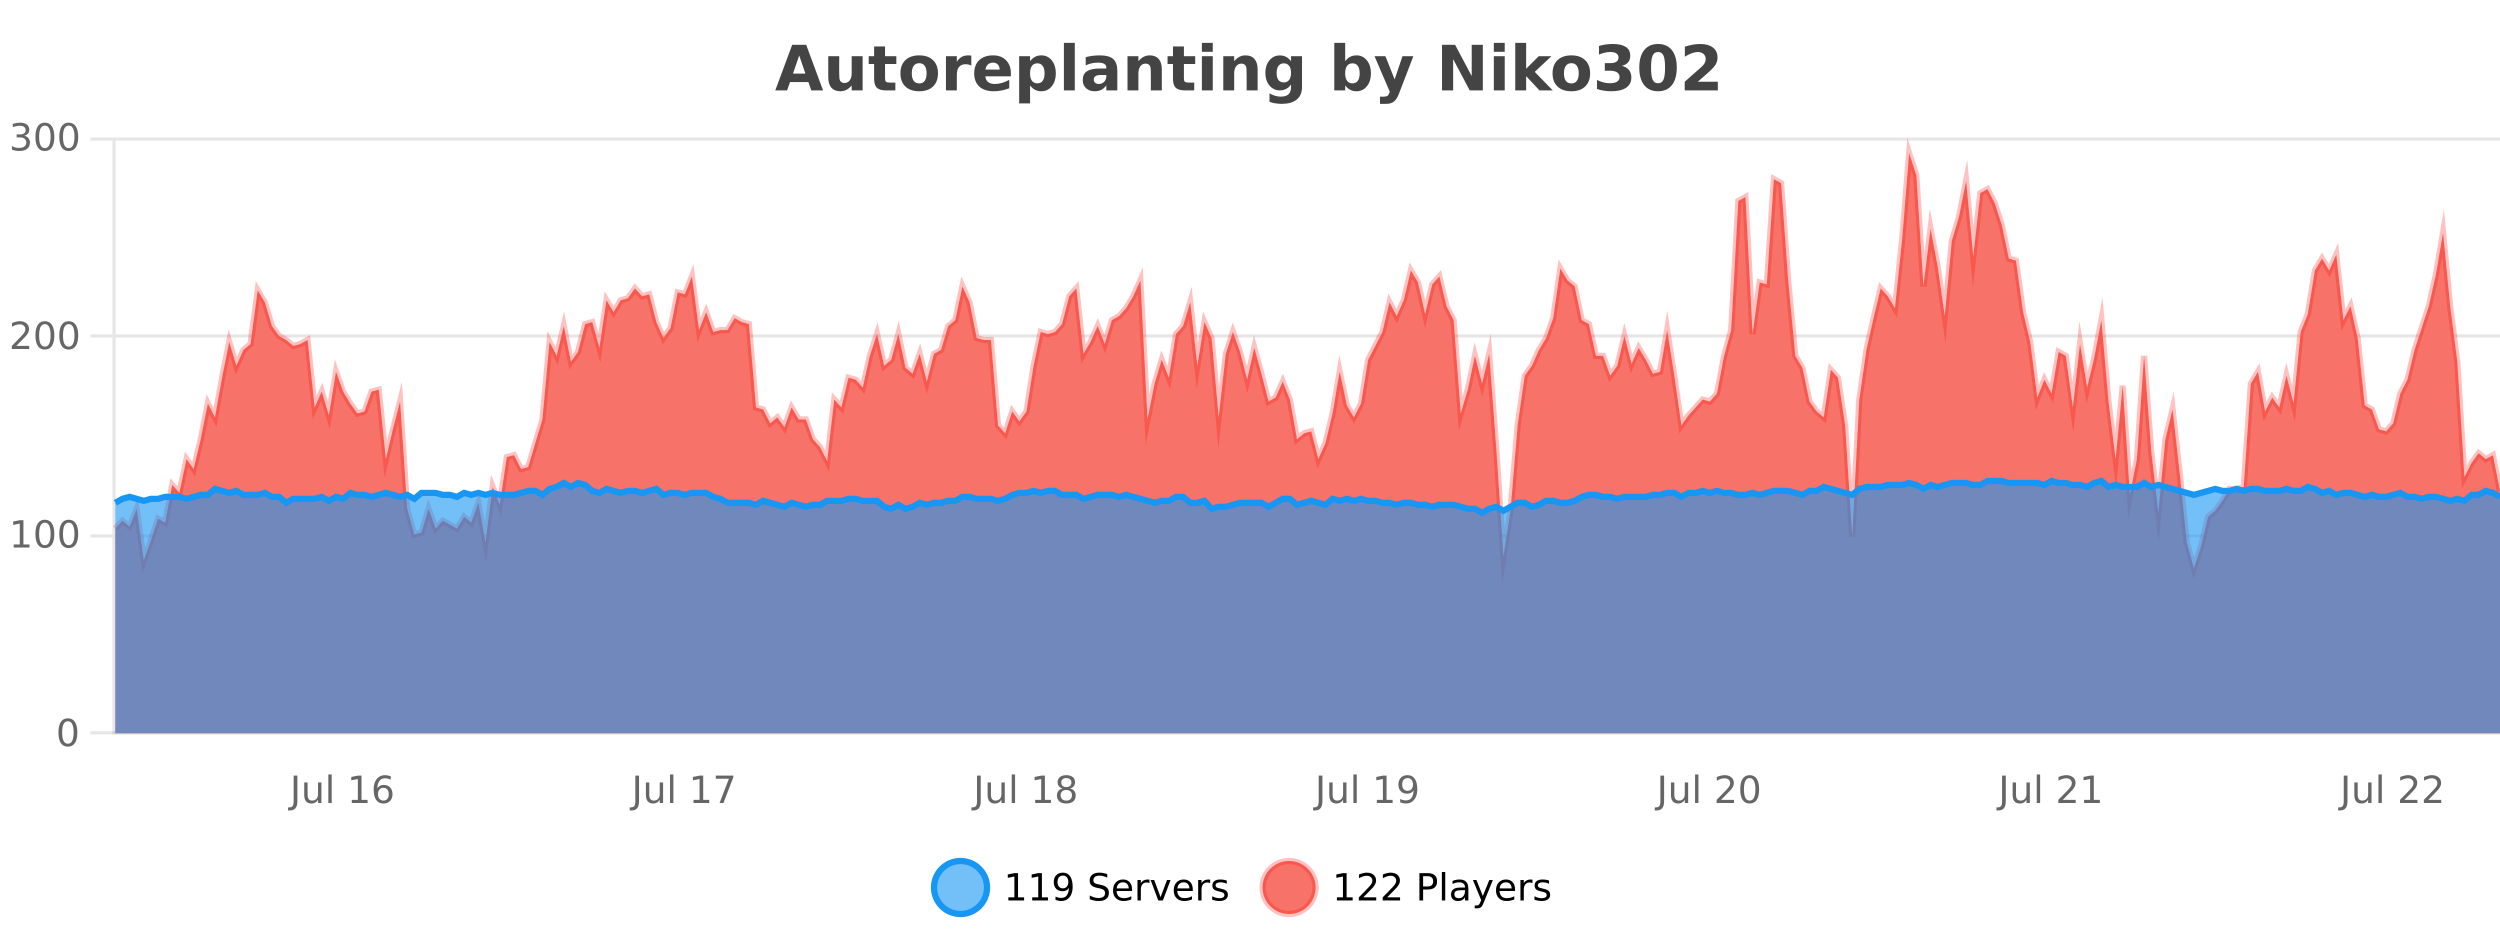
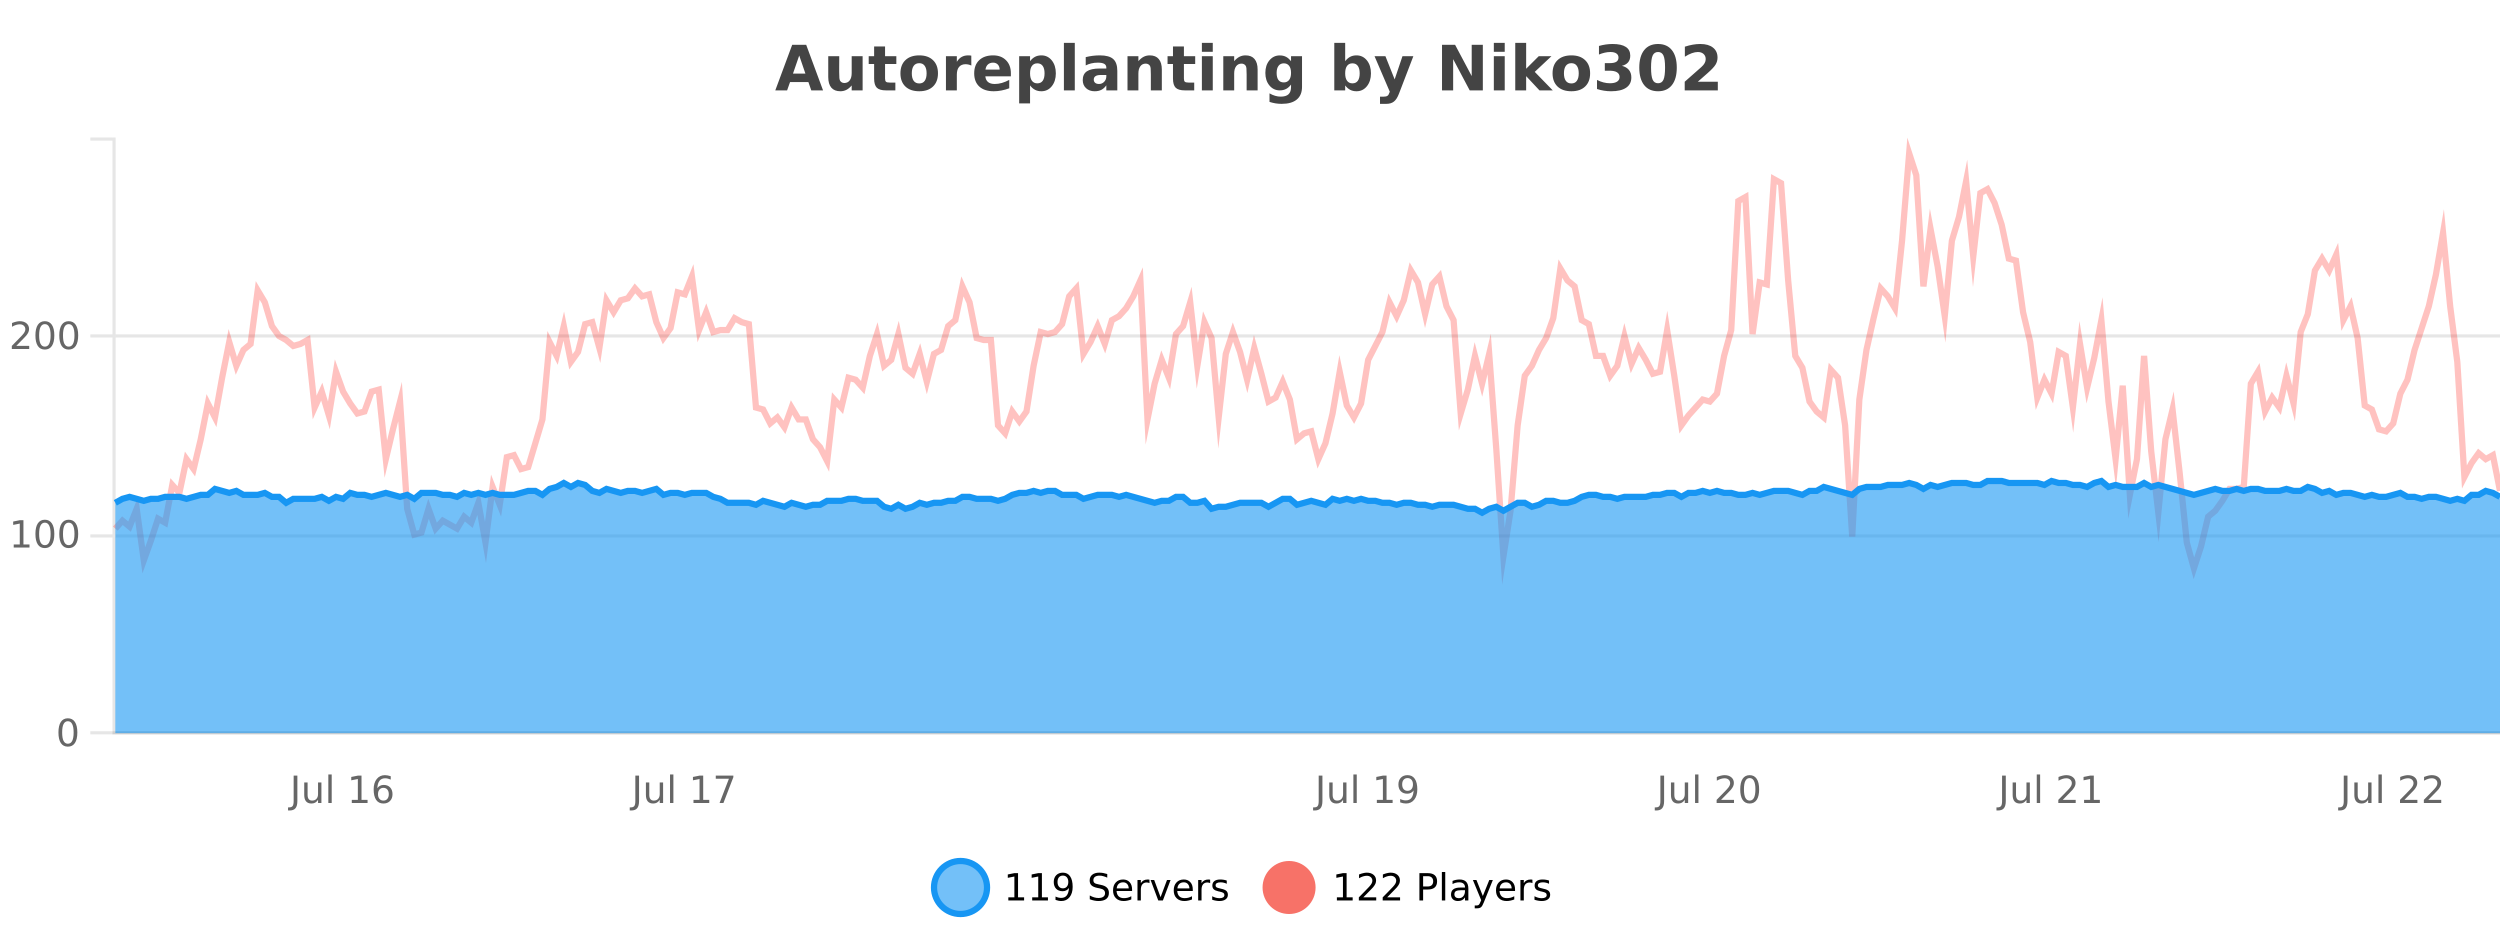
<svg xmlns="http://www.w3.org/2000/svg" width="800pt" height="300pt" viewBox="0 0 800 300" version="1.1">
  <defs>
    <clipPath id="clip1">
      <path d="M 270 263 L 345 263 L 345 300 L 270 300 Z M 270 263 " />
    </clipPath>
    <clipPath id="clip2">
-       <path d="M 375 263 L 450 263 L 450 300 L 375 300 Z M 375 263 " />
-     </clipPath>
+       </clipPath>
    <clipPath id="clip3">
-       <path d="M 36.906 49 L 800 49 L 800 234.602 L 36.906 234.602 Z M 36.906 49 " />
-     </clipPath>
+       </clipPath>
    <clipPath id="clip4">
      <path d="M 35.906 43 L 800 43 L 800 211 L 35.906 211 Z M 35.906 43 " />
    </clipPath>
    <clipPath id="clip5">
      <path d="M 36.906 153 L 800 153 L 800 234.602 L 36.906 234.602 Z M 36.906 153 " />
    </clipPath>
    <clipPath id="clip6">
      <path d="M 35.906 125 L 800 125 L 800 193 L 35.906 193 Z M 35.906 125 " />
    </clipPath>
  </defs>
  <g id="surface3704646">
    <rect x="0" y="0" width="800" height="300" style="fill:rgb(100%,100%,100%);fill-opacity:1;stroke:none;" />
    <path style="fill:none;stroke-width:1;stroke-linecap:butt;stroke-linejoin:miter;stroke:rgb(0%,0%,0%);stroke-opacity:0.098;stroke-miterlimit:10;" d="M 37 234.5 L 800 234.5 " />
    <path style="fill:none;stroke-width:1;stroke-linecap:butt;stroke-linejoin:miter;stroke:rgb(0%,0%,0%);stroke-opacity:0.098;stroke-miterlimit:10;" d="M 28.906 234.5 L 36 234.5 " />
    <path style="fill:none;stroke-width:1;stroke-linecap:butt;stroke-linejoin:miter;stroke:rgb(0%,0%,0%);stroke-opacity:0.098;stroke-miterlimit:10;" d="M 37 171.5 L 800 171.5 " />
    <path style="fill:none;stroke-width:1;stroke-linecap:butt;stroke-linejoin:miter;stroke:rgb(0%,0%,0%);stroke-opacity:0.098;stroke-miterlimit:10;" d="M 28.906 171.5 L 36 171.5 " />
    <path style="fill:none;stroke-width:1;stroke-linecap:butt;stroke-linejoin:miter;stroke:rgb(0%,0%,0%);stroke-opacity:0.098;stroke-miterlimit:10;" d="M 37 107.5 L 800 107.5 " />
    <path style="fill:none;stroke-width:1;stroke-linecap:butt;stroke-linejoin:miter;stroke:rgb(0%,0%,0%);stroke-opacity:0.098;stroke-miterlimit:10;" d="M 28.906 107.5 L 36 107.5 " />
-     <path style="fill:none;stroke-width:1;stroke-linecap:butt;stroke-linejoin:miter;stroke:rgb(0%,0%,0%);stroke-opacity:0.098;stroke-miterlimit:10;" d="M 37 44.5 L 800 44.5 " />
    <path style="fill:none;stroke-width:1;stroke-linecap:butt;stroke-linejoin:miter;stroke:rgb(0%,0%,0%);stroke-opacity:0.098;stroke-miterlimit:10;" d="M 28.906 44.5 L 36 44.5 " />
    <path style=" stroke:none;fill-rule:nonzero;fill:rgb(9.02%,58.824%,95.294%);fill-opacity:0.6;" d="M 315.852 284 C 315.852 288.688 312.055 292.484 307.367 292.484 C 302.684 292.484 298.883 288.688 298.883 284 C 298.883 279.312 302.684 275.516 307.367 275.516 C 312.055 275.516 315.852 279.312 315.852 284 Z M 315.852 284 " />
    <g clip-path="url(#clip1)" clip-rule="nonzero">
      <path style="fill:none;stroke-width:2;stroke-linecap:butt;stroke-linejoin:miter;stroke:rgb(9.02%,58.824%,95.294%);stroke-opacity:1;stroke-miterlimit:10;" d="M 315.852 284 C 315.852 288.688 312.055 292.484 307.367 292.484 C 302.684 292.484 298.883 288.688 298.883 284 C 298.883 279.312 302.684 275.516 307.367 275.516 C 312.055 275.516 315.852 279.312 315.852 284 Z M 315.852 284 " />
    </g>
    <path style=" stroke:none;fill-rule:nonzero;fill:rgb(0%,0%,0%);fill-opacity:1;" d="M 322.664 287.156 L 324.602 287.156 L 324.602 280.484 L 322.492 280.906 L 322.492 279.828 L 324.586 279.406 L 325.773 279.406 L 325.773 287.156 L 327.711 287.156 L 327.711 288.156 L 322.664 288.156 Z M 330.301 287.156 L 332.238 287.156 L 332.238 280.484 L 330.129 280.906 L 330.129 279.828 L 332.223 279.406 L 333.41 279.406 L 333.41 287.156 L 335.348 287.156 L 335.348 288.156 L 330.301 288.156 Z M 337.766 287.969 L 337.766 286.891 C 338.066 287.039 338.367 287.148 338.672 287.219 C 338.973 287.293 339.273 287.328 339.578 287.328 C 340.359 287.328 340.953 287.07 341.359 286.547 C 341.773 286.016 342.008 285.215 342.062 284.141 C 341.844 284.484 341.555 284.746 341.203 284.922 C 340.859 285.102 340.473 285.188 340.047 285.188 C 339.172 285.188 338.477 284.93 337.969 284.406 C 337.457 283.875 337.203 283.148 337.203 282.219 C 337.203 281.324 337.469 280.605 338 280.062 C 338.531 279.523 339.238 279.25 340.125 279.25 C 341.133 279.25 341.906 279.641 342.438 280.422 C 342.977 281.195 343.25 282.32 343.25 283.797 C 343.25 285.172 342.922 286.273 342.266 287.094 C 341.609 287.918 340.727 288.328 339.625 288.328 C 339.32 288.328 339.02 288.297 338.719 288.234 C 338.414 288.18 338.098 288.094 337.766 287.969 Z M 340.125 284.266 C 340.656 284.266 341.078 284.086 341.391 283.719 C 341.703 283.355 341.859 282.855 341.859 282.219 C 341.859 281.594 341.703 281.102 341.391 280.734 C 341.078 280.371 340.656 280.188 340.125 280.188 C 339.594 280.188 339.172 280.371 338.859 280.734 C 338.555 281.102 338.406 281.594 338.406 282.219 C 338.406 282.855 338.555 283.355 338.859 283.719 C 339.172 284.086 339.594 284.266 340.125 284.266 Z M 354.32 279.688 L 354.32 280.844 C 353.871 280.637 353.445 280.48 353.039 280.375 C 352.641 280.262 352.262 280.203 351.898 280.203 C 351.25 280.203 350.75 280.328 350.398 280.578 C 350.055 280.828 349.883 281.188 349.883 281.656 C 349.883 282.043 349.996 282.336 350.227 282.531 C 350.453 282.73 350.898 282.887 351.555 283 L 352.258 283.156 C 353.141 283.324 353.793 283.621 354.211 284.047 C 354.637 284.465 354.852 285.027 354.852 285.734 C 354.852 286.59 354.562 287.234 353.992 287.672 C 353.43 288.109 352.594 288.328 351.492 288.328 C 351.086 288.328 350.648 288.281 350.18 288.188 C 349.711 288.094 349.227 287.953 348.727 287.766 L 348.727 286.547 C 349.203 286.82 349.672 287.023 350.133 287.156 C 350.602 287.293 351.055 287.359 351.492 287.359 C 352.168 287.359 352.688 287.23 353.055 286.969 C 353.43 286.699 353.617 286.32 353.617 285.828 C 353.617 285.402 353.48 285.07 353.211 284.828 C 352.949 284.578 352.516 284.398 351.914 284.281 L 351.195 284.141 C 350.309 283.965 349.668 283.688 349.273 283.312 C 348.887 282.938 348.695 282.418 348.695 281.75 C 348.695 280.969 348.965 280.359 349.508 279.922 C 350.047 279.477 350.797 279.25 351.758 279.25 C 352.172 279.25 352.59 279.289 353.008 279.359 C 353.434 279.434 353.871 279.543 354.32 279.688 Z M 362.266 284.609 L 362.266 285.125 L 357.297 285.125 C 357.348 285.875 357.57 286.445 357.969 286.828 C 358.375 287.215 358.93 287.406 359.641 287.406 C 360.055 287.406 360.457 287.359 360.844 287.266 C 361.238 287.164 361.629 287.008 362.016 286.797 L 362.016 287.828 C 361.617 287.984 361.219 288.105 360.812 288.188 C 360.406 288.281 359.992 288.328 359.578 288.328 C 358.535 288.328 357.707 288.027 357.094 287.422 C 356.477 286.809 356.172 285.98 356.172 284.938 C 356.172 283.867 356.461 283.016 357.047 282.391 C 357.629 281.758 358.41 281.438 359.391 281.438 C 360.273 281.438 360.973 281.727 361.484 282.297 C 362.004 282.859 362.266 283.633 362.266 284.609 Z M 361.188 284.281 C 361.176 283.699 361.008 283.23 360.688 282.875 C 360.363 282.523 359.938 282.344 359.406 282.344 C 358.801 282.344 358.316 282.516 357.953 282.859 C 357.598 283.203 357.395 283.684 357.344 284.297 Z M 367.836 282.594 C 367.711 282.531 367.574 282.484 367.43 282.453 C 367.293 282.414 367.137 282.391 366.961 282.391 C 366.355 282.391 365.887 282.59 365.555 282.984 C 365.23 283.383 365.07 283.953 365.07 284.703 L 365.07 288.156 L 363.992 288.156 L 363.992 281.594 L 365.07 281.594 L 365.07 282.609 C 365.297 282.215 365.594 281.922 365.961 281.734 C 366.324 281.539 366.766 281.438 367.289 281.438 C 367.359 281.438 367.438 281.445 367.523 281.453 C 367.617 281.465 367.715 281.48 367.82 281.5 Z M 368.195 281.594 L 369.336 281.594 L 371.383 287.094 L 373.445 281.594 L 374.586 281.594 L 372.117 288.156 L 370.648 288.156 Z M 381.688 284.609 L 381.688 285.125 L 376.719 285.125 C 376.77 285.875 376.992 286.445 377.391 286.828 C 377.797 287.215 378.352 287.406 379.062 287.406 C 379.477 287.406 379.879 287.359 380.266 287.266 C 380.66 287.164 381.051 287.008 381.438 286.797 L 381.438 287.828 C 381.039 287.984 380.641 288.105 380.234 288.188 C 379.828 288.281 379.414 288.328 379 288.328 C 377.957 288.328 377.129 288.027 376.516 287.422 C 375.898 286.809 375.594 285.98 375.594 284.938 C 375.594 283.867 375.883 283.016 376.469 282.391 C 377.051 281.758 377.832 281.438 378.812 281.438 C 379.695 281.438 380.395 281.727 380.906 282.297 C 381.426 282.859 381.688 283.633 381.688 284.609 Z M 380.609 284.281 C 380.598 283.699 380.43 283.23 380.109 282.875 C 379.785 282.523 379.359 282.344 378.828 282.344 C 378.223 282.344 377.738 282.516 377.375 282.859 C 377.02 283.203 376.816 283.684 376.766 284.297 Z M 387.258 282.594 C 387.133 282.531 386.996 282.484 386.852 282.453 C 386.715 282.414 386.559 282.391 386.383 282.391 C 385.777 282.391 385.309 282.59 384.977 282.984 C 384.652 283.383 384.492 283.953 384.492 284.703 L 384.492 288.156 L 383.414 288.156 L 383.414 281.594 L 384.492 281.594 L 384.492 282.609 C 384.719 282.215 385.016 281.922 385.383 281.734 C 385.746 281.539 386.188 281.438 386.711 281.438 C 386.781 281.438 386.859 281.445 386.945 281.453 C 387.039 281.465 387.137 281.48 387.242 281.5 Z M 392.562 281.781 L 392.562 282.812 C 392.258 282.656 391.941 282.543 391.609 282.469 C 391.285 282.387 390.945 282.344 390.594 282.344 C 390.062 282.344 389.66 282.43 389.391 282.594 C 389.117 282.75 388.984 282.996 388.984 283.328 C 388.984 283.578 389.078 283.777 389.266 283.922 C 389.461 284.059 389.852 284.188 390.438 284.312 L 390.797 284.406 C 391.566 284.562 392.113 284.793 392.438 285.094 C 392.758 285.398 392.922 285.812 392.922 286.344 C 392.922 286.961 392.676 287.445 392.188 287.797 C 391.707 288.152 391.047 288.328 390.203 288.328 C 389.848 288.328 389.477 288.289 389.094 288.219 C 388.719 288.156 388.32 288.059 387.906 287.922 L 387.906 286.797 C 388.301 287.008 388.691 287.164 389.078 287.266 C 389.461 287.371 389.848 287.422 390.234 287.422 C 390.734 287.422 391.117 287.34 391.391 287.172 C 391.672 286.996 391.812 286.746 391.812 286.422 C 391.812 286.133 391.711 285.906 391.516 285.75 C 391.316 285.594 390.883 285.445 390.219 285.297 L 389.844 285.219 C 389.176 285.074 388.691 284.855 388.391 284.562 C 388.098 284.273 387.953 283.875 387.953 283.375 C 387.953 282.75 388.172 282.273 388.609 281.938 C 389.047 281.605 389.664 281.438 390.469 281.438 C 390.863 281.438 391.238 281.469 391.594 281.531 C 391.945 281.586 392.27 281.668 392.562 281.781 Z M 317.367 277.016 " />
    <path style=" stroke:none;fill-rule:nonzero;fill:rgb(96.863%,44.706%,40.784%);fill-opacity:1;" d="M 420.988 284 C 420.988 288.688 417.191 292.484 412.504 292.484 C 407.82 292.484 404.02 288.688 404.02 284 C 404.02 279.312 407.82 275.516 412.504 275.516 C 417.191 275.516 420.988 279.312 420.988 284 Z M 420.988 284 " />
    <g clip-path="url(#clip2)" clip-rule="nonzero">
      <path style="fill:none;stroke-width:2;stroke-linecap:butt;stroke-linejoin:miter;stroke:rgb(100%,4.706%,0%);stroke-opacity:0.247;stroke-miterlimit:10;" d="M 420.988 284 C 420.988 288.688 417.191 292.484 412.504 292.484 C 407.82 292.484 404.02 288.688 404.02 284 C 404.02 279.312 407.82 275.516 412.504 275.516 C 417.191 275.516 420.988 279.312 420.988 284 Z M 420.988 284 " />
    </g>
    <path style=" stroke:none;fill-rule:nonzero;fill:rgb(0%,0%,0%);fill-opacity:1;" d="M 427.805 287.156 L 429.742 287.156 L 429.742 280.484 L 427.633 280.906 L 427.633 279.828 L 429.727 279.406 L 430.914 279.406 L 430.914 287.156 L 432.852 287.156 L 432.852 288.156 L 427.805 288.156 Z M 436.25 287.156 L 440.391 287.156 L 440.391 288.156 L 434.828 288.156 L 434.828 287.156 C 435.273 286.699 435.883 286.078 436.656 285.297 C 437.438 284.508 437.926 283.996 438.125 283.766 C 438.508 283.352 438.773 282.996 438.922 282.703 C 439.078 282.402 439.156 282.109 439.156 281.828 C 439.156 281.359 438.988 280.98 438.656 280.688 C 438.332 280.398 437.91 280.25 437.391 280.25 C 437.016 280.25 436.617 280.312 436.203 280.438 C 435.797 280.562 435.359 280.762 434.891 281.031 L 434.891 279.828 C 435.367 279.641 435.812 279.5 436.219 279.406 C 436.633 279.305 437.016 279.25 437.359 279.25 C 438.266 279.25 438.988 279.48 439.531 279.938 C 440.07 280.387 440.344 280.992 440.344 281.75 C 440.344 282.105 440.273 282.445 440.141 282.766 C 440.004 283.09 439.758 283.469 439.406 283.906 C 439.301 284.023 438.988 284.352 438.469 284.891 C 437.945 285.434 437.207 286.188 436.25 287.156 Z M 443.883 287.156 L 448.023 287.156 L 448.023 288.156 L 442.461 288.156 L 442.461 287.156 C 442.906 286.699 443.516 286.078 444.289 285.297 C 445.07 284.508 445.559 283.996 445.758 283.766 C 446.141 283.352 446.406 282.996 446.555 282.703 C 446.711 282.402 446.789 282.109 446.789 281.828 C 446.789 281.359 446.621 280.98 446.289 280.688 C 445.965 280.398 445.543 280.25 445.023 280.25 C 444.648 280.25 444.25 280.312 443.836 280.438 C 443.43 280.562 442.992 280.762 442.523 281.031 L 442.523 279.828 C 443 279.641 443.445 279.5 443.852 279.406 C 444.266 279.305 444.648 279.25 444.992 279.25 C 445.898 279.25 446.621 279.48 447.164 279.938 C 447.703 280.387 447.977 280.992 447.977 281.75 C 447.977 282.105 447.906 282.445 447.773 282.766 C 447.637 283.09 447.391 283.469 447.039 283.906 C 446.934 284.023 446.621 284.352 446.102 284.891 C 445.578 285.434 444.84 286.188 443.883 287.156 Z M 455.398 280.375 L 455.398 283.672 L 456.883 283.672 C 457.434 283.672 457.859 283.531 458.164 283.25 C 458.465 282.961 458.617 282.547 458.617 282.016 C 458.617 281.496 458.465 281.094 458.164 280.812 C 457.859 280.523 457.434 280.375 456.883 280.375 Z M 454.211 279.406 L 456.883 279.406 C 457.871 279.406 458.617 279.633 459.117 280.078 C 459.617 280.516 459.867 281.164 459.867 282.016 C 459.867 282.883 459.617 283.539 459.117 283.984 C 458.617 284.422 457.871 284.641 456.883 284.641 L 455.398 284.641 L 455.398 288.156 L 454.211 288.156 Z M 461.398 279.031 L 462.477 279.031 L 462.477 288.156 L 461.398 288.156 Z M 467.719 284.859 C 466.852 284.859 466.25 284.961 465.906 285.156 C 465.57 285.355 465.406 285.695 465.406 286.172 C 465.406 286.559 465.531 286.867 465.781 287.094 C 466.039 287.312 466.383 287.422 466.812 287.422 C 467.414 287.422 467.895 287.215 468.25 286.797 C 468.613 286.371 468.797 285.805 468.797 285.094 L 468.797 284.859 Z M 469.875 284.406 L 469.875 288.156 L 468.797 288.156 L 468.797 287.156 C 468.547 287.555 468.238 287.852 467.875 288.047 C 467.508 288.234 467.062 288.328 466.531 288.328 C 465.852 288.328 465.316 288.141 464.922 287.766 C 464.523 287.383 464.328 286.875 464.328 286.25 C 464.328 285.512 464.57 284.953 465.062 284.578 C 465.562 284.203 466.301 284.016 467.281 284.016 L 468.797 284.016 L 468.797 283.906 C 468.797 283.406 468.629 283.023 468.297 282.75 C 467.973 282.48 467.52 282.344 466.938 282.344 C 466.562 282.344 466.191 282.391 465.828 282.484 C 465.473 282.578 465.133 282.715 464.812 282.891 L 464.812 281.891 C 465.207 281.734 465.586 281.621 465.953 281.547 C 466.328 281.477 466.691 281.438 467.047 281.438 C 467.992 281.438 468.703 281.684 469.172 282.172 C 469.641 282.664 469.875 283.406 469.875 284.406 Z M 474.82 288.766 C 474.516 289.547 474.219 290.055 473.93 290.297 C 473.637 290.535 473.25 290.656 472.773 290.656 L 471.914 290.656 L 471.914 289.75 L 472.539 289.75 C 472.84 289.75 473.07 289.676 473.227 289.531 C 473.391 289.395 473.574 289.066 473.773 288.547 L 473.977 288.047 L 471.32 281.594 L 472.461 281.594 L 474.508 286.719 L 476.57 281.594 L 477.711 281.594 Z M 484.812 284.609 L 484.812 285.125 L 479.844 285.125 C 479.895 285.875 480.117 286.445 480.516 286.828 C 480.922 287.215 481.477 287.406 482.188 287.406 C 482.602 287.406 483.004 287.359 483.391 287.266 C 483.785 287.164 484.176 287.008 484.562 286.797 L 484.562 287.828 C 484.164 287.984 483.766 288.105 483.359 288.188 C 482.953 288.281 482.539 288.328 482.125 288.328 C 481.082 288.328 480.254 288.027 479.641 287.422 C 479.023 286.809 478.719 285.98 478.719 284.938 C 478.719 283.867 479.008 283.016 479.594 282.391 C 480.176 281.758 480.957 281.438 481.938 281.438 C 482.82 281.438 483.52 281.727 484.031 282.297 C 484.551 282.859 484.812 283.633 484.812 284.609 Z M 483.734 284.281 C 483.723 283.699 483.555 283.23 483.234 282.875 C 482.91 282.523 482.484 282.344 481.953 282.344 C 481.348 282.344 480.863 282.516 480.5 282.859 C 480.145 283.203 479.941 283.684 479.891 284.297 Z M 490.383 282.594 C 490.258 282.531 490.121 282.484 489.977 282.453 C 489.84 282.414 489.684 282.391 489.508 282.391 C 488.902 282.391 488.434 282.59 488.102 282.984 C 487.777 283.383 487.617 283.953 487.617 284.703 L 487.617 288.156 L 486.539 288.156 L 486.539 281.594 L 487.617 281.594 L 487.617 282.609 C 487.844 282.215 488.141 281.922 488.508 281.734 C 488.871 281.539 489.312 281.438 489.836 281.438 C 489.906 281.438 489.984 281.445 490.07 281.453 C 490.164 281.465 490.262 281.48 490.367 281.5 Z M 495.691 281.781 L 495.691 282.812 C 495.387 282.656 495.07 282.543 494.738 282.469 C 494.414 282.387 494.074 282.344 493.723 282.344 C 493.191 282.344 492.789 282.43 492.52 282.594 C 492.246 282.75 492.113 282.996 492.113 283.328 C 492.113 283.578 492.207 283.777 492.395 283.922 C 492.59 284.059 492.98 284.188 493.566 284.312 L 493.926 284.406 C 494.695 284.562 495.242 284.793 495.566 285.094 C 495.887 285.398 496.051 285.812 496.051 286.344 C 496.051 286.961 495.805 287.445 495.316 287.797 C 494.836 288.152 494.176 288.328 493.332 288.328 C 492.977 288.328 492.605 288.289 492.223 288.219 C 491.848 288.156 491.449 288.059 491.035 287.922 L 491.035 286.797 C 491.43 287.008 491.82 287.164 492.207 287.266 C 492.59 287.371 492.977 287.422 493.363 287.422 C 493.863 287.422 494.246 287.34 494.52 287.172 C 494.801 286.996 494.941 286.746 494.941 286.422 C 494.941 286.133 494.84 285.906 494.645 285.75 C 494.445 285.594 494.012 285.445 493.348 285.297 L 492.973 285.219 C 492.305 285.074 491.82 284.855 491.52 284.562 C 491.227 284.273 491.082 283.875 491.082 283.375 C 491.082 282.75 491.301 282.273 491.738 281.938 C 492.176 281.605 492.793 281.438 493.598 281.438 C 493.992 281.438 494.367 281.469 494.723 281.531 C 495.074 281.586 495.398 281.668 495.691 281.781 Z M 422.504 277.016 " />
    <path style=" stroke:none;fill-rule:nonzero;fill:rgb(26.667%,26.667%,26.667%);fill-opacity:1;" d="M 258.688 26.266 L 252.812 26.266 L 251.875 28.922 L 248.094 28.922 L 253.5 14.344 L 257.984 14.344 L 263.375 28.922 L 259.609 28.922 Z M 253.75 23.562 L 257.734 23.562 L 255.75 17.766 Z M 265.039 24.656 L 265.039 17.984 L 268.555 17.984 L 268.555 19.078 C 268.555 19.672 268.547 20.418 268.539 21.312 C 268.539 22.211 268.539 22.805 268.539 23.094 C 268.539 23.98 268.559 24.617 268.602 25 C 268.652 25.387 268.73 25.668 268.836 25.844 C 268.98 26.074 269.168 26.25 269.398 26.375 C 269.625 26.5 269.891 26.562 270.195 26.562 C 270.922 26.562 271.496 26.281 271.914 25.719 C 272.328 25.156 272.539 24.383 272.539 23.391 L 272.539 17.984 L 276.039 17.984 L 276.039 28.922 L 272.539 28.922 L 272.539 27.344 C 272.008 27.98 271.445 28.449 270.852 28.75 C 270.266 29.051 269.621 29.203 268.914 29.203 C 267.652 29.203 266.688 28.82 266.023 28.047 C 265.367 27.266 265.039 26.137 265.039 24.656 Z M 283.219 14.875 L 283.219 17.984 L 286.828 17.984 L 286.828 20.484 L 283.219 20.484 L 283.219 25.125 C 283.219 25.637 283.316 25.98 283.516 26.156 C 283.723 26.336 284.125 26.422 284.719 26.422 L 286.516 26.422 L 286.516 28.922 L 283.516 28.922 C 282.141 28.922 281.16 28.637 280.578 28.062 C 280.004 27.48 279.719 26.5 279.719 25.125 L 279.719 20.484 L 277.984 20.484 L 277.984 17.984 L 279.719 17.984 L 279.719 14.875 Z M 294.168 20.219 C 293.387 20.219 292.793 20.5 292.387 21.062 C 291.98 21.617 291.777 22.418 291.777 23.469 C 291.777 24.512 291.98 25.312 292.387 25.875 C 292.793 26.43 293.387 26.703 294.168 26.703 C 294.926 26.703 295.504 26.43 295.902 25.875 C 296.309 25.312 296.512 24.512 296.512 23.469 C 296.512 22.418 296.309 21.617 295.902 21.062 C 295.504 20.5 294.926 20.219 294.168 20.219 Z M 294.168 17.719 C 296.043 17.719 297.504 18.23 298.559 19.25 C 299.621 20.262 300.152 21.668 300.152 23.469 C 300.152 25.262 299.621 26.668 298.559 27.688 C 297.504 28.699 296.043 29.203 294.168 29.203 C 292.27 29.203 290.793 28.699 289.73 27.688 C 288.668 26.668 288.137 25.262 288.137 23.469 C 288.137 21.668 288.668 20.262 289.73 19.25 C 290.793 18.23 292.27 17.719 294.168 17.719 Z M 310.828 20.969 C 310.516 20.824 310.207 20.719 309.906 20.656 C 309.602 20.586 309.301 20.547 309 20.547 C 308.094 20.547 307.395 20.836 306.906 21.406 C 306.426 21.98 306.188 22.805 306.188 23.875 L 306.188 28.922 L 302.703 28.922 L 302.703 17.984 L 306.188 17.984 L 306.188 19.781 C 306.633 19.062 307.148 18.543 307.734 18.219 C 308.316 17.887 309.016 17.719 309.828 17.719 C 309.953 17.719 310.082 17.727 310.219 17.734 C 310.352 17.746 310.551 17.766 310.812 17.797 Z M 323.477 23.422 L 323.477 24.422 L 315.305 24.422 C 315.387 25.246 315.684 25.859 316.195 26.266 C 316.703 26.672 317.414 26.875 318.32 26.875 C 319.059 26.875 319.812 26.766 320.586 26.547 C 321.355 26.328 322.148 26 322.961 25.562 L 322.961 28.25 C 322.137 28.562 321.309 28.797 320.477 28.953 C 319.652 29.117 318.828 29.203 318.008 29.203 C 316.027 29.203 314.484 28.703 313.383 27.703 C 312.289 26.695 311.742 25.281 311.742 23.469 C 311.742 21.68 312.277 20.273 313.352 19.25 C 314.434 18.23 315.918 17.719 317.805 17.719 C 319.523 17.719 320.898 18.242 321.93 19.281 C 322.961 20.312 323.477 21.695 323.477 23.422 Z M 319.883 22.266 C 319.883 21.602 319.688 21.062 319.305 20.656 C 318.918 20.25 318.414 20.047 317.789 20.047 C 317.109 20.047 316.559 20.242 316.133 20.625 C 315.715 21 315.453 21.547 315.352 22.266 Z M 329.617 27.344 L 329.617 33.078 L 326.133 33.078 L 326.133 17.984 L 329.617 17.984 L 329.617 19.578 C 330.105 18.945 330.641 18.477 331.227 18.172 C 331.809 17.871 332.48 17.719 333.242 17.719 C 334.594 17.719 335.703 18.258 336.57 19.328 C 337.434 20.402 337.867 21.781 337.867 23.469 C 337.867 25.148 337.434 26.523 336.57 27.594 C 335.703 28.668 334.594 29.203 333.242 29.203 C 332.48 29.203 331.809 29.051 331.227 28.75 C 330.641 28.449 330.105 27.98 329.617 27.344 Z M 331.945 20.266 C 331.195 20.266 330.617 20.543 330.211 21.094 C 329.812 21.637 329.617 22.43 329.617 23.469 C 329.617 24.5 329.812 25.293 330.211 25.844 C 330.617 26.398 331.195 26.672 331.945 26.672 C 332.695 26.672 333.266 26.402 333.664 25.859 C 334.059 25.309 334.258 24.512 334.258 23.469 C 334.258 22.43 334.059 21.637 333.664 21.094 C 333.266 20.543 332.695 20.266 331.945 20.266 Z M 340.449 13.719 L 343.934 13.719 L 343.934 28.922 L 340.449 28.922 Z M 352.195 24 C 351.465 24 350.918 24.125 350.555 24.375 C 350.188 24.617 350.008 24.98 350.008 25.469 C 350.008 25.906 350.152 26.25 350.445 26.5 C 350.746 26.75 351.156 26.875 351.68 26.875 C 352.336 26.875 352.887 26.641 353.336 26.172 C 353.793 25.703 354.023 25.117 354.023 24.406 L 354.023 24 Z M 357.539 22.688 L 357.539 28.922 L 354.023 28.922 L 354.023 27.297 C 353.555 27.965 353.023 28.449 352.43 28.75 C 351.844 29.051 351.133 29.203 350.289 29.203 C 349.164 29.203 348.246 28.875 347.539 28.219 C 346.828 27.555 346.477 26.695 346.477 25.641 C 346.477 24.359 346.914 23.422 347.789 22.828 C 348.672 22.227 350.062 21.922 351.961 21.922 L 354.023 21.922 L 354.023 21.641 C 354.023 21.09 353.805 20.688 353.367 20.438 C 352.93 20.18 352.246 20.047 351.32 20.047 C 350.57 20.047 349.871 20.125 349.227 20.281 C 348.578 20.43 347.98 20.648 347.43 20.938 L 347.43 18.281 C 348.18 18.094 348.93 17.953 349.68 17.859 C 350.438 17.766 351.199 17.719 351.961 17.719 C 353.93 17.719 355.352 18.109 356.227 18.891 C 357.102 19.664 357.539 20.93 357.539 22.688 Z M 371.785 22.266 L 371.785 28.922 L 368.27 28.922 L 368.27 23.828 C 368.27 22.883 368.246 22.23 368.207 21.875 C 368.164 21.512 368.09 21.246 367.988 21.078 C 367.852 20.852 367.664 20.672 367.426 20.547 C 367.195 20.422 366.93 20.359 366.629 20.359 C 365.898 20.359 365.324 20.641 364.91 21.203 C 364.492 21.766 364.285 22.547 364.285 23.547 L 364.285 28.922 L 360.801 28.922 L 360.801 17.984 L 364.285 17.984 L 364.285 19.578 C 364.816 18.945 365.379 18.477 365.973 18.172 C 366.566 17.871 367.215 17.719 367.926 17.719 C 369.195 17.719 370.152 18.109 370.801 18.891 C 371.457 19.664 371.785 20.789 371.785 22.266 Z M 378.852 14.875 L 378.852 17.984 L 382.461 17.984 L 382.461 20.484 L 378.852 20.484 L 378.852 25.125 C 378.852 25.637 378.949 25.98 379.148 26.156 C 379.355 26.336 379.758 26.422 380.352 26.422 L 382.148 26.422 L 382.148 28.922 L 379.148 28.922 C 377.773 28.922 376.793 28.637 376.211 28.062 C 375.637 27.48 375.352 26.5 375.352 25.125 L 375.352 20.484 L 373.617 20.484 L 373.617 17.984 L 375.352 17.984 L 375.352 14.875 Z M 384.602 17.984 L 388.086 17.984 L 388.086 28.922 L 384.602 28.922 Z M 384.602 13.719 L 388.086 13.719 L 388.086 16.578 L 384.602 16.578 Z M 402.438 22.266 L 402.438 28.922 L 398.922 28.922 L 398.922 23.828 C 398.922 22.883 398.898 22.23 398.859 21.875 C 398.816 21.512 398.742 21.246 398.641 21.078 C 398.504 20.852 398.316 20.672 398.078 20.547 C 397.848 20.422 397.582 20.359 397.281 20.359 C 396.551 20.359 395.977 20.641 395.562 21.203 C 395.145 21.766 394.938 22.547 394.938 23.547 L 394.938 28.922 L 391.453 28.922 L 391.453 17.984 L 394.938 17.984 L 394.938 19.578 C 395.469 18.945 396.031 18.477 396.625 18.172 C 397.219 17.871 397.867 17.719 398.578 17.719 C 399.848 17.719 400.805 18.109 401.453 18.891 C 402.109 19.664 402.438 20.789 402.438 22.266 Z M 413.133 27.062 C 412.652 27.699 412.121 28.168 411.539 28.469 C 410.953 28.773 410.281 28.922 409.523 28.922 C 408.188 28.922 407.086 28.398 406.211 27.344 C 405.344 26.293 404.914 24.953 404.914 23.328 C 404.914 21.695 405.344 20.355 406.211 19.312 C 407.086 18.262 408.188 17.734 409.523 17.734 C 410.281 17.734 410.953 17.887 411.539 18.188 C 412.121 18.492 412.652 18.965 413.133 19.609 L 413.133 17.984 L 416.648 17.984 L 416.648 27.812 C 416.648 29.57 416.09 30.914 414.977 31.844 C 413.871 32.77 412.262 33.234 410.148 33.234 C 409.469 33.234 408.809 33.18 408.164 33.078 C 407.527 32.973 406.887 32.816 406.242 32.609 L 406.242 29.875 C 406.855 30.227 407.453 30.488 408.039 30.656 C 408.621 30.832 409.211 30.922 409.805 30.922 C 410.949 30.922 411.789 30.672 412.32 30.172 C 412.859 29.672 413.133 28.887 413.133 27.812 Z M 410.82 20.266 C 410.102 20.266 409.539 20.531 409.133 21.062 C 408.727 21.594 408.523 22.352 408.523 23.328 C 408.523 24.328 408.715 25.09 409.102 25.609 C 409.496 26.121 410.07 26.375 410.82 26.375 C 411.547 26.375 412.117 26.109 412.523 25.578 C 412.93 25.047 413.133 24.297 413.133 23.328 C 413.133 22.352 412.93 21.594 412.523 21.062 C 412.117 20.531 411.547 20.266 410.82 20.266 Z M 432.785 26.672 C 433.535 26.672 434.105 26.402 434.504 25.859 C 434.898 25.309 435.098 24.512 435.098 23.469 C 435.098 22.43 434.898 21.637 434.504 21.094 C 434.105 20.543 433.535 20.266 432.785 20.266 C 432.035 20.266 431.457 20.543 431.051 21.094 C 430.652 21.637 430.457 22.43 430.457 23.469 C 430.457 24.5 430.652 25.293 431.051 25.844 C 431.457 26.398 432.035 26.672 432.785 26.672 Z M 430.457 19.578 C 430.945 18.945 431.48 18.477 432.066 18.172 C 432.648 17.871 433.32 17.719 434.082 17.719 C 435.434 17.719 436.543 18.258 437.41 19.328 C 438.273 20.402 438.707 21.781 438.707 23.469 C 438.707 25.148 438.273 26.523 437.41 27.594 C 436.543 28.668 435.434 29.203 434.082 29.203 C 433.32 29.203 432.648 29.051 432.066 28.75 C 431.48 28.449 430.945 27.98 430.457 27.344 L 430.457 28.922 L 426.973 28.922 L 426.973 13.719 L 430.457 13.719 Z M 439.852 17.984 L 443.336 17.984 L 446.289 25.406 L 448.789 17.984 L 452.273 17.984 L 447.68 29.953 C 447.219 31.172 446.68 32.02 446.055 32.5 C 445.438 32.988 444.633 33.234 443.633 33.234 L 441.602 33.234 L 441.602 30.938 L 442.695 30.938 C 443.289 30.938 443.719 30.844 443.992 30.656 C 444.262 30.469 444.469 30.129 444.617 29.641 L 444.727 29.344 Z M 461.445 14.344 L 465.633 14.344 L 470.945 24.344 L 470.945 14.344 L 474.508 14.344 L 474.508 28.922 L 470.305 28.922 L 465.008 18.922 L 465.008 28.922 L 461.445 28.922 Z M 478.027 17.984 L 481.512 17.984 L 481.512 28.922 L 478.027 28.922 Z M 478.027 13.719 L 481.512 13.719 L 481.512 16.578 L 478.027 16.578 Z M 484.883 13.719 L 488.367 13.719 L 488.367 22 L 492.398 17.984 L 496.461 17.984 L 491.117 23 L 496.883 28.922 L 492.633 28.922 L 488.367 24.359 L 488.367 28.922 L 484.883 28.922 Z M 502.852 20.219 C 502.07 20.219 501.477 20.5 501.07 21.062 C 500.664 21.617 500.461 22.418 500.461 23.469 C 500.461 24.512 500.664 25.312 501.07 25.875 C 501.477 26.43 502.07 26.703 502.852 26.703 C 503.609 26.703 504.188 26.43 504.586 25.875 C 504.992 25.312 505.195 24.512 505.195 23.469 C 505.195 22.418 504.992 21.617 504.586 21.062 C 504.188 20.5 503.609 20.219 502.852 20.219 Z M 502.852 17.719 C 504.727 17.719 506.188 18.23 507.242 19.25 C 508.305 20.262 508.836 21.668 508.836 23.469 C 508.836 25.262 508.305 26.668 507.242 27.688 C 506.188 28.699 504.727 29.203 502.852 29.203 C 500.953 29.203 499.477 28.699 498.414 27.688 C 497.352 26.668 496.82 25.262 496.82 23.469 C 496.82 21.668 497.352 20.262 498.414 19.25 C 499.477 18.23 500.953 17.719 502.852 17.719 Z M 519.012 21.062 C 520 21.312 520.75 21.758 521.262 22.391 C 521.77 23.016 522.027 23.812 522.027 24.781 C 522.027 26.23 521.469 27.328 520.355 28.078 C 519.25 28.828 517.641 29.203 515.527 29.203 C 514.777 29.203 514.02 29.141 513.262 29.016 C 512.512 28.902 511.77 28.727 511.043 28.484 L 511.043 25.578 C 511.738 25.934 512.434 26.199 513.121 26.375 C 513.816 26.555 514.504 26.641 515.184 26.641 C 516.172 26.641 516.934 26.469 517.465 26.125 C 517.996 25.781 518.262 25.289 518.262 24.641 C 518.262 23.977 517.988 23.477 517.449 23.141 C 516.906 22.797 516.105 22.625 515.043 22.625 L 513.543 22.625 L 513.543 20.203 L 515.121 20.203 C 516.066 20.203 516.77 20.059 517.23 19.766 C 517.688 19.465 517.918 19.012 517.918 18.406 C 517.918 17.844 517.691 17.414 517.246 17.109 C 516.797 16.797 516.16 16.641 515.34 16.641 C 514.734 16.641 514.121 16.715 513.496 16.859 C 512.879 16.996 512.27 17.195 511.668 17.453 L 511.668 14.703 C 512.406 14.496 513.141 14.34 513.871 14.234 C 514.598 14.133 515.312 14.078 516.012 14.078 C 517.906 14.078 519.324 14.391 520.262 15.016 C 521.207 15.633 521.684 16.562 521.684 17.812 C 521.684 18.668 521.457 19.371 521.012 19.922 C 520.562 20.465 519.895 20.844 519.012 21.062 Z M 532.82 21.609 C 532.82 19.789 532.648 18.508 532.305 17.766 C 531.961 17.016 531.387 16.641 530.586 16.641 C 529.773 16.641 529.195 17.016 528.852 17.766 C 528.508 18.508 528.336 19.789 528.336 21.609 C 528.336 23.453 528.508 24.758 528.852 25.516 C 529.195 26.266 529.773 26.641 530.586 26.641 C 531.387 26.641 531.961 26.266 532.305 25.516 C 532.648 24.758 532.82 23.453 532.82 21.609 Z M 536.57 21.641 C 536.57 24.059 536.047 25.922 535.008 27.234 C 533.965 28.547 532.492 29.203 530.586 29.203 C 528.656 29.203 527.172 28.547 526.133 27.234 C 525.09 25.922 524.57 24.059 524.57 21.641 C 524.57 19.227 525.09 17.359 526.133 16.047 C 527.172 14.734 528.656 14.078 530.586 14.078 C 532.492 14.078 533.965 14.734 535.008 16.047 C 536.047 17.359 536.57 19.227 536.57 21.641 Z M 543.297 26.156 L 549.703 26.156 L 549.703 28.922 L 539.109 28.922 L 539.109 26.156 L 544.438 21.453 C 544.914 21.027 545.266 20.609 545.484 20.203 C 545.711 19.789 545.828 19.359 545.828 18.922 C 545.828 18.234 545.598 17.684 545.141 17.266 C 544.68 16.852 544.07 16.641 543.312 16.641 C 542.727 16.641 542.086 16.766 541.391 17.016 C 540.691 17.266 539.945 17.641 539.156 18.141 L 539.156 14.938 C 540 14.656 540.832 14.445 541.656 14.297 C 542.488 14.152 543.301 14.078 544.094 14.078 C 545.844 14.078 547.195 14.465 548.156 15.234 C 549.125 15.996 549.609 17.062 549.609 18.438 C 549.609 19.242 549.398 19.984 548.984 20.672 C 548.578 21.352 547.719 22.266 546.406 23.422 Z M 248 10.359 " />
    <path style="fill:none;stroke-width:1;stroke-linecap:butt;stroke-linejoin:miter;stroke:rgb(0%,0%,0%);stroke-opacity:0.098;stroke-miterlimit:10;" d="M 36 234.5 L 801 234.5 " />
    <path style=" stroke:none;fill-rule:nonzero;fill:rgb(40%,40%,40%);fill-opacity:1;" d="M 93.969 248.203 L 95.156 248.203 L 95.156 256.344 C 95.156 257.395 94.953 258.16 94.547 258.641 C 94.148 259.117 93.508 259.359 92.625 259.359 L 92.172 259.359 L 92.172 258.359 L 92.547 258.359 C 93.066 258.359 93.43 258.211 93.641 257.922 C 93.859 257.629 93.969 257.102 93.969 256.344 Z M 97.352 254.359 L 97.352 250.391 L 98.43 250.391 L 98.43 254.328 C 98.43 254.945 98.547 255.406 98.789 255.719 C 99.039 256.031 99.402 256.188 99.883 256.188 C 100.465 256.188 100.922 256.008 101.258 255.641 C 101.602 255.266 101.773 254.758 101.773 254.109 L 101.773 250.391 L 102.852 250.391 L 102.852 256.953 L 101.773 256.953 L 101.773 255.938 C 101.512 256.344 101.211 256.648 100.867 256.844 C 100.523 257.031 100.121 257.125 99.664 257.125 C 98.902 257.125 98.324 256.891 97.93 256.422 C 97.543 255.953 97.352 255.266 97.352 254.359 Z M 100.07 250.234 Z M 105.066 247.828 L 106.145 247.828 L 106.145 256.953 L 105.066 256.953 Z M 112.574 255.953 L 114.512 255.953 L 114.512 249.281 L 112.402 249.703 L 112.402 248.625 L 114.496 248.203 L 115.684 248.203 L 115.684 255.953 L 117.621 255.953 L 117.621 256.953 L 112.574 256.953 Z M 122.695 252.109 C 122.164 252.109 121.742 252.293 121.43 252.656 C 121.117 253.023 120.961 253.516 120.961 254.141 C 120.961 254.777 121.117 255.277 121.43 255.641 C 121.742 256.008 122.164 256.188 122.695 256.188 C 123.227 256.188 123.641 256.008 123.945 255.641 C 124.258 255.277 124.414 254.777 124.414 254.141 C 124.414 253.516 124.258 253.023 123.945 252.656 C 123.641 252.293 123.227 252.109 122.695 252.109 Z M 125.039 248.391 L 125.039 249.469 C 124.734 249.336 124.434 249.23 124.133 249.156 C 123.828 249.086 123.531 249.047 123.242 249.047 C 122.461 249.047 121.859 249.312 121.445 249.844 C 121.039 250.367 120.805 251.156 120.742 252.219 C 120.969 251.887 121.258 251.633 121.602 251.453 C 121.953 251.266 122.34 251.172 122.758 251.172 C 123.633 251.172 124.324 251.438 124.836 251.969 C 125.344 252.5 125.602 253.227 125.602 254.141 C 125.602 255.047 125.336 255.773 124.805 256.312 C 124.273 256.855 123.57 257.125 122.695 257.125 C 121.672 257.125 120.898 256.742 120.367 255.969 C 119.836 255.188 119.57 254.062 119.57 252.594 C 119.57 251.211 119.898 250.105 120.555 249.281 C 121.211 248.461 122.09 248.047 123.195 248.047 C 123.484 248.047 123.781 248.078 124.086 248.141 C 124.387 248.195 124.703 248.277 125.039 248.391 Z M 92.797 245.816 " />
    <path style=" stroke:none;fill-rule:nonzero;fill:rgb(40%,40%,40%);fill-opacity:1;" d="M 203.309 248.203 L 204.496 248.203 L 204.496 256.344 C 204.496 257.395 204.293 258.16 203.887 258.641 C 203.488 259.117 202.848 259.359 201.965 259.359 L 201.512 259.359 L 201.512 258.359 L 201.887 258.359 C 202.406 258.359 202.77 258.211 202.98 257.922 C 203.199 257.629 203.309 257.102 203.309 256.344 Z M 206.691 254.359 L 206.691 250.391 L 207.77 250.391 L 207.77 254.328 C 207.77 254.945 207.887 255.406 208.129 255.719 C 208.379 256.031 208.742 256.188 209.223 256.188 C 209.805 256.188 210.262 256.008 210.598 255.641 C 210.941 255.266 211.113 254.758 211.113 254.109 L 211.113 250.391 L 212.191 250.391 L 212.191 256.953 L 211.113 256.953 L 211.113 255.938 C 210.852 256.344 210.551 256.648 210.207 256.844 C 209.863 257.031 209.461 257.125 209.004 257.125 C 208.242 257.125 207.664 256.891 207.27 256.422 C 206.883 255.953 206.691 255.266 206.691 254.359 Z M 209.41 250.234 Z M 214.406 247.828 L 215.484 247.828 L 215.484 256.953 L 214.406 256.953 Z M 221.914 255.953 L 223.852 255.953 L 223.852 249.281 L 221.742 249.703 L 221.742 248.625 L 223.836 248.203 L 225.023 248.203 L 225.023 255.953 L 226.961 255.953 L 226.961 256.953 L 221.914 256.953 Z M 229.047 248.203 L 234.672 248.203 L 234.672 248.703 L 231.5 256.953 L 230.266 256.953 L 233.25 249.203 L 229.047 249.203 Z M 202.137 245.816 " />
-     <path style=" stroke:none;fill-rule:nonzero;fill:rgb(40%,40%,40%);fill-opacity:1;" d="M 312.648 248.203 L 313.836 248.203 L 313.836 256.344 C 313.836 257.395 313.633 258.16 313.227 258.641 C 312.828 259.117 312.188 259.359 311.305 259.359 L 310.852 259.359 L 310.852 258.359 L 311.227 258.359 C 311.746 258.359 312.109 258.211 312.32 257.922 C 312.539 257.629 312.648 257.102 312.648 256.344 Z M 316.031 254.359 L 316.031 250.391 L 317.109 250.391 L 317.109 254.328 C 317.109 254.945 317.227 255.406 317.469 255.719 C 317.719 256.031 318.082 256.188 318.562 256.188 C 319.145 256.188 319.602 256.008 319.938 255.641 C 320.281 255.266 320.453 254.758 320.453 254.109 L 320.453 250.391 L 321.531 250.391 L 321.531 256.953 L 320.453 256.953 L 320.453 255.938 C 320.191 256.344 319.891 256.648 319.547 256.844 C 319.203 257.031 318.801 257.125 318.344 257.125 C 317.582 257.125 317.004 256.891 316.609 256.422 C 316.223 255.953 316.031 255.266 316.031 254.359 Z M 318.75 250.234 Z M 323.746 247.828 L 324.824 247.828 L 324.824 256.953 L 323.746 256.953 Z M 331.254 255.953 L 333.191 255.953 L 333.191 249.281 L 331.082 249.703 L 331.082 248.625 L 333.176 248.203 L 334.363 248.203 L 334.363 255.953 L 336.301 255.953 L 336.301 256.953 L 331.254 256.953 Z M 341.219 252.797 C 340.656 252.797 340.211 252.949 339.891 253.25 C 339.566 253.555 339.406 253.965 339.406 254.484 C 339.406 255.016 339.566 255.434 339.891 255.734 C 340.211 256.039 340.656 256.188 341.219 256.188 C 341.781 256.188 342.223 256.039 342.547 255.734 C 342.867 255.434 343.031 255.016 343.031 254.484 C 343.031 253.965 342.867 253.555 342.547 253.25 C 342.234 252.949 341.789 252.797 341.219 252.797 Z M 340.031 252.297 C 339.531 252.172 339.133 251.938 338.844 251.594 C 338.562 251.242 338.422 250.812 338.422 250.312 C 338.422 249.617 338.672 249.062 339.172 248.656 C 339.672 248.25 340.352 248.047 341.219 248.047 C 342.094 248.047 342.773 248.25 343.266 248.656 C 343.766 249.062 344.016 249.617 344.016 250.312 C 344.016 250.812 343.875 251.242 343.594 251.594 C 343.312 251.938 342.914 252.172 342.406 252.297 C 342.977 252.434 343.422 252.695 343.734 253.078 C 344.055 253.465 344.219 253.934 344.219 254.484 C 344.219 255.34 343.957 255.996 343.438 256.453 C 342.926 256.902 342.188 257.125 341.219 257.125 C 340.258 257.125 339.52 256.902 339 256.453 C 338.477 255.996 338.219 255.34 338.219 254.484 C 338.219 253.934 338.379 253.465 338.703 253.078 C 339.023 252.695 339.469 252.434 340.031 252.297 Z M 339.609 250.422 C 339.609 250.883 339.75 251.234 340.031 251.484 C 340.312 251.734 340.707 251.859 341.219 251.859 C 341.727 251.859 342.125 251.734 342.406 251.484 C 342.695 251.234 342.844 250.883 342.844 250.422 C 342.844 249.977 342.695 249.625 342.406 249.375 C 342.125 249.117 341.727 248.984 341.219 248.984 C 340.707 248.984 340.312 249.117 340.031 249.375 C 339.75 249.625 339.609 249.977 339.609 250.422 Z M 311.477 245.816 " />
    <path style=" stroke:none;fill-rule:nonzero;fill:rgb(40%,40%,40%);fill-opacity:1;" d="M 421.984 248.203 L 423.172 248.203 L 423.172 256.344 C 423.172 257.395 422.969 258.16 422.562 258.641 C 422.164 259.117 421.523 259.359 420.641 259.359 L 420.188 259.359 L 420.188 258.359 L 420.562 258.359 C 421.082 258.359 421.445 258.211 421.656 257.922 C 421.875 257.629 421.984 257.102 421.984 256.344 Z M 425.367 254.359 L 425.367 250.391 L 426.445 250.391 L 426.445 254.328 C 426.445 254.945 426.562 255.406 426.805 255.719 C 427.055 256.031 427.418 256.188 427.898 256.188 C 428.48 256.188 428.938 256.008 429.273 255.641 C 429.617 255.266 429.789 254.758 429.789 254.109 L 429.789 250.391 L 430.867 250.391 L 430.867 256.953 L 429.789 256.953 L 429.789 255.938 C 429.527 256.344 429.227 256.648 428.883 256.844 C 428.539 257.031 428.137 257.125 427.68 257.125 C 426.918 257.125 426.34 256.891 425.945 256.422 C 425.559 255.953 425.367 255.266 425.367 254.359 Z M 428.086 250.234 Z M 433.082 247.828 L 434.16 247.828 L 434.16 256.953 L 433.082 256.953 Z M 440.59 255.953 L 442.527 255.953 L 442.527 249.281 L 440.418 249.703 L 440.418 248.625 L 442.512 248.203 L 443.699 248.203 L 443.699 255.953 L 445.637 255.953 L 445.637 256.953 L 440.59 256.953 Z M 448.055 256.766 L 448.055 255.688 C 448.355 255.836 448.656 255.945 448.961 256.016 C 449.262 256.09 449.562 256.125 449.867 256.125 C 450.648 256.125 451.242 255.867 451.648 255.344 C 452.062 254.812 452.297 254.012 452.352 252.938 C 452.133 253.281 451.844 253.543 451.492 253.719 C 451.148 253.898 450.762 253.984 450.336 253.984 C 449.461 253.984 448.766 253.727 448.258 253.203 C 447.746 252.672 447.492 251.945 447.492 251.016 C 447.492 250.121 447.758 249.402 448.289 248.859 C 448.82 248.32 449.527 248.047 450.414 248.047 C 451.422 248.047 452.195 248.438 452.727 249.219 C 453.266 249.992 453.539 251.117 453.539 252.594 C 453.539 253.969 453.211 255.07 452.555 255.891 C 451.898 256.715 451.016 257.125 449.914 257.125 C 449.609 257.125 449.309 257.094 449.008 257.031 C 448.703 256.977 448.387 256.891 448.055 256.766 Z M 450.414 253.062 C 450.945 253.062 451.367 252.883 451.68 252.516 C 451.992 252.152 452.148 251.652 452.148 251.016 C 452.148 250.391 451.992 249.898 451.68 249.531 C 451.367 249.168 450.945 248.984 450.414 248.984 C 449.883 248.984 449.461 249.168 449.148 249.531 C 448.844 249.898 448.695 250.391 448.695 251.016 C 448.695 251.652 448.844 252.152 449.148 252.516 C 449.461 252.883 449.883 253.062 450.414 253.062 Z M 420.812 245.816 " />
    <path style=" stroke:none;fill-rule:nonzero;fill:rgb(40%,40%,40%);fill-opacity:1;" d="M 531.324 248.203 L 532.512 248.203 L 532.512 256.344 C 532.512 257.395 532.309 258.16 531.902 258.641 C 531.504 259.117 530.863 259.359 529.98 259.359 L 529.527 259.359 L 529.527 258.359 L 529.902 258.359 C 530.422 258.359 530.785 258.211 530.996 257.922 C 531.215 257.629 531.324 257.102 531.324 256.344 Z M 534.707 254.359 L 534.707 250.391 L 535.785 250.391 L 535.785 254.328 C 535.785 254.945 535.902 255.406 536.145 255.719 C 536.395 256.031 536.758 256.188 537.238 256.188 C 537.82 256.188 538.277 256.008 538.613 255.641 C 538.957 255.266 539.129 254.758 539.129 254.109 L 539.129 250.391 L 540.207 250.391 L 540.207 256.953 L 539.129 256.953 L 539.129 255.938 C 538.867 256.344 538.566 256.648 538.223 256.844 C 537.879 257.031 537.477 257.125 537.02 257.125 C 536.258 257.125 535.68 256.891 535.285 256.422 C 534.898 255.953 534.707 255.266 534.707 254.359 Z M 537.426 250.234 Z M 542.422 247.828 L 543.5 247.828 L 543.5 256.953 L 542.422 256.953 Z M 550.742 255.953 L 554.883 255.953 L 554.883 256.953 L 549.32 256.953 L 549.32 255.953 C 549.766 255.496 550.375 254.875 551.148 254.094 C 551.93 253.305 552.418 252.793 552.617 252.562 C 553 252.148 553.266 251.793 553.414 251.5 C 553.57 251.199 553.648 250.906 553.648 250.625 C 553.648 250.156 553.48 249.777 553.148 249.484 C 552.824 249.195 552.402 249.047 551.883 249.047 C 551.508 249.047 551.109 249.109 550.695 249.234 C 550.289 249.359 549.852 249.559 549.383 249.828 L 549.383 248.625 C 549.859 248.438 550.305 248.297 550.711 248.203 C 551.125 248.102 551.508 248.047 551.852 248.047 C 552.758 248.047 553.48 248.277 554.023 248.734 C 554.562 249.184 554.836 249.789 554.836 250.547 C 554.836 250.902 554.766 251.242 554.633 251.562 C 554.496 251.887 554.25 252.266 553.898 252.703 C 553.793 252.82 553.48 253.148 552.961 253.688 C 552.438 254.23 551.699 254.984 550.742 255.953 Z M 559.891 248.984 C 559.285 248.984 558.828 249.289 558.516 249.891 C 558.211 250.484 558.062 251.387 558.062 252.594 C 558.062 253.793 558.211 254.695 558.516 255.297 C 558.828 255.891 559.285 256.188 559.891 256.188 C 560.504 256.188 560.961 255.891 561.266 255.297 C 561.578 254.695 561.734 253.793 561.734 252.594 C 561.734 251.387 561.578 250.484 561.266 249.891 C 560.961 249.289 560.504 248.984 559.891 248.984 Z M 559.891 248.047 C 560.867 248.047 561.617 248.438 562.141 249.219 C 562.66 249.992 562.922 251.117 562.922 252.594 C 562.922 254.062 562.66 255.188 562.141 255.969 C 561.617 256.742 560.867 257.125 559.891 257.125 C 558.91 257.125 558.16 256.742 557.641 255.969 C 557.129 255.188 556.875 254.062 556.875 252.594 C 556.875 251.117 557.129 249.992 557.641 249.219 C 558.16 248.438 558.91 248.047 559.891 248.047 Z M 530.152 245.816 " />
    <path style=" stroke:none;fill-rule:nonzero;fill:rgb(40%,40%,40%);fill-opacity:1;" d="M 640.664 248.203 L 641.852 248.203 L 641.852 256.344 C 641.852 257.395 641.648 258.16 641.242 258.641 C 640.844 259.117 640.203 259.359 639.32 259.359 L 638.867 259.359 L 638.867 258.359 L 639.242 258.359 C 639.762 258.359 640.125 258.211 640.336 257.922 C 640.555 257.629 640.664 257.102 640.664 256.344 Z M 644.047 254.359 L 644.047 250.391 L 645.125 250.391 L 645.125 254.328 C 645.125 254.945 645.242 255.406 645.484 255.719 C 645.734 256.031 646.098 256.188 646.578 256.188 C 647.16 256.188 647.617 256.008 647.953 255.641 C 648.297 255.266 648.469 254.758 648.469 254.109 L 648.469 250.391 L 649.547 250.391 L 649.547 256.953 L 648.469 256.953 L 648.469 255.938 C 648.207 256.344 647.906 256.648 647.562 256.844 C 647.219 257.031 646.816 257.125 646.359 257.125 C 645.598 257.125 645.02 256.891 644.625 256.422 C 644.238 255.953 644.047 255.266 644.047 254.359 Z M 646.766 250.234 Z M 651.762 247.828 L 652.84 247.828 L 652.84 256.953 L 651.762 256.953 Z M 660.082 255.953 L 664.223 255.953 L 664.223 256.953 L 658.66 256.953 L 658.66 255.953 C 659.105 255.496 659.715 254.875 660.488 254.094 C 661.27 253.305 661.758 252.793 661.957 252.562 C 662.34 252.148 662.605 251.793 662.754 251.5 C 662.91 251.199 662.988 250.906 662.988 250.625 C 662.988 250.156 662.82 249.777 662.488 249.484 C 662.164 249.195 661.742 249.047 661.223 249.047 C 660.848 249.047 660.449 249.109 660.035 249.234 C 659.629 249.359 659.191 249.559 658.723 249.828 L 658.723 248.625 C 659.199 248.438 659.645 248.297 660.051 248.203 C 660.465 248.102 660.848 248.047 661.191 248.047 C 662.098 248.047 662.82 248.277 663.363 248.734 C 663.902 249.184 664.176 249.789 664.176 250.547 C 664.176 250.902 664.105 251.242 663.973 251.562 C 663.836 251.887 663.59 252.266 663.238 252.703 C 663.133 252.82 662.82 253.148 662.301 253.688 C 661.777 254.23 661.039 254.984 660.082 255.953 Z M 666.906 255.953 L 668.844 255.953 L 668.844 249.281 L 666.734 249.703 L 666.734 248.625 L 668.828 248.203 L 670.016 248.203 L 670.016 255.953 L 671.953 255.953 L 671.953 256.953 L 666.906 256.953 Z M 639.492 245.816 " />
    <path style=" stroke:none;fill-rule:nonzero;fill:rgb(40%,40%,40%);fill-opacity:1;" d="M 750.004 248.203 L 751.191 248.203 L 751.191 256.344 C 751.191 257.395 750.988 258.16 750.582 258.641 C 750.184 259.117 749.543 259.359 748.66 259.359 L 748.207 259.359 L 748.207 258.359 L 748.582 258.359 C 749.102 258.359 749.465 258.211 749.676 257.922 C 749.895 257.629 750.004 257.102 750.004 256.344 Z M 753.387 254.359 L 753.387 250.391 L 754.465 250.391 L 754.465 254.328 C 754.465 254.945 754.582 255.406 754.824 255.719 C 755.074 256.031 755.438 256.188 755.918 256.188 C 756.5 256.188 756.957 256.008 757.293 255.641 C 757.637 255.266 757.809 254.758 757.809 254.109 L 757.809 250.391 L 758.887 250.391 L 758.887 256.953 L 757.809 256.953 L 757.809 255.938 C 757.547 256.344 757.246 256.648 756.902 256.844 C 756.559 257.031 756.156 257.125 755.699 257.125 C 754.938 257.125 754.359 256.891 753.965 256.422 C 753.578 255.953 753.387 255.266 753.387 254.359 Z M 756.105 250.234 Z M 761.102 247.828 L 762.18 247.828 L 762.18 256.953 L 761.102 256.953 Z M 769.422 255.953 L 773.562 255.953 L 773.562 256.953 L 768 256.953 L 768 255.953 C 768.445 255.496 769.055 254.875 769.828 254.094 C 770.609 253.305 771.098 252.793 771.297 252.562 C 771.68 252.148 771.945 251.793 772.094 251.5 C 772.25 251.199 772.328 250.906 772.328 250.625 C 772.328 250.156 772.16 249.777 771.828 249.484 C 771.504 249.195 771.082 249.047 770.562 249.047 C 770.188 249.047 769.789 249.109 769.375 249.234 C 768.969 249.359 768.531 249.559 768.062 249.828 L 768.062 248.625 C 768.539 248.438 768.984 248.297 769.391 248.203 C 769.805 248.102 770.188 248.047 770.531 248.047 C 771.438 248.047 772.16 248.277 772.703 248.734 C 773.242 249.184 773.516 249.789 773.516 250.547 C 773.516 250.902 773.445 251.242 773.312 251.562 C 773.176 251.887 772.93 252.266 772.578 252.703 C 772.473 252.82 772.16 253.148 771.641 253.688 C 771.117 254.23 770.379 254.984 769.422 255.953 Z M 777.055 255.953 L 781.195 255.953 L 781.195 256.953 L 775.633 256.953 L 775.633 255.953 C 776.078 255.496 776.688 254.875 777.461 254.094 C 778.242 253.305 778.73 252.793 778.93 252.562 C 779.312 252.148 779.578 251.793 779.727 251.5 C 779.883 251.199 779.961 250.906 779.961 250.625 C 779.961 250.156 779.793 249.777 779.461 249.484 C 779.137 249.195 778.715 249.047 778.195 249.047 C 777.82 249.047 777.422 249.109 777.008 249.234 C 776.602 249.359 776.164 249.559 775.695 249.828 L 775.695 248.625 C 776.172 248.438 776.617 248.297 777.023 248.203 C 777.438 248.102 777.82 248.047 778.164 248.047 C 779.07 248.047 779.793 248.277 780.336 248.734 C 780.875 249.184 781.148 249.789 781.148 250.547 C 781.148 250.902 781.078 251.242 780.945 251.562 C 780.809 251.887 780.562 252.266 780.211 252.703 C 780.105 252.82 779.793 253.148 779.273 253.688 C 778.75 254.23 778.012 254.984 777.055 255.953 Z M 748.832 245.816 " />
    <path style="fill:none;stroke-width:1;stroke-linecap:butt;stroke-linejoin:miter;stroke:rgb(0%,0%,0%);stroke-opacity:0.098;stroke-miterlimit:10;" d="M 36.5 44 L 36.5 235 " />
    <path style=" stroke:none;fill-rule:nonzero;fill:rgb(40%,40%,40%);fill-opacity:1;" d="M 21.719 230.789 C 21.113 230.789 20.656 231.094 20.344 231.695 C 20.039 232.289 19.891 233.191 19.891 234.398 C 19.891 235.598 20.039 236.5 20.344 237.102 C 20.656 237.695 21.113 237.992 21.719 237.992 C 22.332 237.992 22.789 237.695 23.094 237.102 C 23.406 236.5 23.562 235.598 23.562 234.398 C 23.562 233.191 23.406 232.289 23.094 231.695 C 22.789 231.094 22.332 230.789 21.719 230.789 Z M 21.719 229.852 C 22.695 229.852 23.445 230.242 23.969 231.023 C 24.488 231.797 24.75 232.922 24.75 234.398 C 24.75 235.867 24.488 236.992 23.969 237.773 C 23.445 238.547 22.695 238.93 21.719 238.93 C 20.738 238.93 19.988 238.547 19.469 237.773 C 18.957 236.992 18.703 235.867 18.703 234.398 C 18.703 232.922 18.957 231.797 19.469 231.023 C 19.988 230.242 20.738 229.852 21.719 229.852 Z M 17.906 227.617 " />
    <path style=" stroke:none;fill-rule:nonzero;fill:rgb(40%,40%,40%);fill-opacity:1;" d="M 4.391 174.219 L 6.328 174.219 L 6.328 167.547 L 4.219 167.969 L 4.219 166.891 L 6.312 166.469 L 7.5 166.469 L 7.5 174.219 L 9.438 174.219 L 9.438 175.219 L 4.391 175.219 Z M 14.352 167.25 C 13.746 167.25 13.289 167.555 12.977 168.156 C 12.672 168.75 12.523 169.652 12.523 170.859 C 12.523 172.059 12.672 172.961 12.977 173.562 C 13.289 174.156 13.746 174.453 14.352 174.453 C 14.965 174.453 15.422 174.156 15.727 173.562 C 16.039 172.961 16.195 172.059 16.195 170.859 C 16.195 169.652 16.039 168.75 15.727 168.156 C 15.422 167.555 14.965 167.25 14.352 167.25 Z M 14.352 166.312 C 15.328 166.312 16.078 166.703 16.602 167.484 C 17.121 168.258 17.383 169.383 17.383 170.859 C 17.383 172.328 17.121 173.453 16.602 174.234 C 16.078 175.008 15.328 175.391 14.352 175.391 C 13.371 175.391 12.621 175.008 12.102 174.234 C 11.59 173.453 11.336 172.328 11.336 170.859 C 11.336 169.383 11.59 168.258 12.102 167.484 C 12.621 166.703 13.371 166.312 14.352 166.312 Z M 21.988 167.25 C 21.383 167.25 20.926 167.555 20.613 168.156 C 20.309 168.75 20.16 169.652 20.16 170.859 C 20.16 172.059 20.309 172.961 20.613 173.562 C 20.926 174.156 21.383 174.453 21.988 174.453 C 22.602 174.453 23.059 174.156 23.363 173.562 C 23.676 172.961 23.832 172.059 23.832 170.859 C 23.832 169.652 23.676 168.75 23.363 168.156 C 23.059 167.555 22.602 167.25 21.988 167.25 Z M 21.988 166.312 C 22.965 166.312 23.715 166.703 24.238 167.484 C 24.758 168.258 25.02 169.383 25.02 170.859 C 25.02 172.328 24.758 173.453 24.238 174.234 C 23.715 175.008 22.965 175.391 21.988 175.391 C 21.008 175.391 20.258 175.008 19.738 174.234 C 19.227 173.453 18.973 172.328 18.973 170.859 C 18.973 169.383 19.227 168.258 19.738 167.484 C 20.258 166.703 21.008 166.312 21.988 166.312 Z M 2.906 164.082 " />
    <path style=" stroke:none;fill-rule:nonzero;fill:rgb(40%,40%,40%);fill-opacity:1;" d="M 5.203 110.688 L 9.344 110.688 L 9.344 111.688 L 3.781 111.688 L 3.781 110.688 C 4.227 110.23 4.836 109.609 5.609 108.828 C 6.391 108.039 6.879 107.527 7.078 107.297 C 7.461 106.883 7.727 106.527 7.875 106.234 C 8.031 105.934 8.109 105.641 8.109 105.359 C 8.109 104.891 7.941 104.512 7.609 104.219 C 7.285 103.93 6.863 103.781 6.344 103.781 C 5.969 103.781 5.57 103.844 5.156 103.969 C 4.75 104.094 4.312 104.293 3.844 104.562 L 3.844 103.359 C 4.32 103.172 4.766 103.031 5.172 102.938 C 5.586 102.836 5.969 102.781 6.312 102.781 C 7.219 102.781 7.941 103.012 8.484 103.469 C 9.023 103.918 9.297 104.523 9.297 105.281 C 9.297 105.637 9.227 105.977 9.094 106.297 C 8.957 106.621 8.711 107 8.359 107.438 C 8.254 107.555 7.941 107.883 7.422 108.422 C 6.898 108.965 6.16 109.719 5.203 110.688 Z M 14.352 103.719 C 13.746 103.719 13.289 104.023 12.977 104.625 C 12.672 105.219 12.523 106.121 12.523 107.328 C 12.523 108.527 12.672 109.43 12.977 110.031 C 13.289 110.625 13.746 110.922 14.352 110.922 C 14.965 110.922 15.422 110.625 15.727 110.031 C 16.039 109.43 16.195 108.527 16.195 107.328 C 16.195 106.121 16.039 105.219 15.727 104.625 C 15.422 104.023 14.965 103.719 14.352 103.719 Z M 14.352 102.781 C 15.328 102.781 16.078 103.172 16.602 103.953 C 17.121 104.727 17.383 105.852 17.383 107.328 C 17.383 108.797 17.121 109.922 16.602 110.703 C 16.078 111.477 15.328 111.859 14.352 111.859 C 13.371 111.859 12.621 111.477 12.102 110.703 C 11.59 109.922 11.336 108.797 11.336 107.328 C 11.336 105.852 11.59 104.727 12.102 103.953 C 12.621 103.172 13.371 102.781 14.352 102.781 Z M 21.988 103.719 C 21.383 103.719 20.926 104.023 20.613 104.625 C 20.309 105.219 20.16 106.121 20.16 107.328 C 20.16 108.527 20.309 109.43 20.613 110.031 C 20.926 110.625 21.383 110.922 21.988 110.922 C 22.602 110.922 23.059 110.625 23.363 110.031 C 23.676 109.43 23.832 108.527 23.832 107.328 C 23.832 106.121 23.676 105.219 23.363 104.625 C 23.059 104.023 22.602 103.719 21.988 103.719 Z M 21.988 102.781 C 22.965 102.781 23.715 103.172 24.238 103.953 C 24.758 104.727 25.02 105.852 25.02 107.328 C 25.02 108.797 24.758 109.922 24.238 110.703 C 23.715 111.477 22.965 111.859 21.988 111.859 C 21.008 111.859 20.258 111.477 19.738 110.703 C 19.227 109.922 18.973 108.797 18.973 107.328 C 18.973 105.852 19.227 104.727 19.738 103.953 C 20.258 103.172 21.008 102.781 21.988 102.781 Z M 2.906 100.551 " />
-     <path style=" stroke:none;fill-rule:nonzero;fill:rgb(40%,40%,40%);fill-opacity:1;" d="M 7.781 43.438 C 8.344 43.562 8.781 43.82 9.094 44.203 C 9.414 44.578 9.578 45.047 9.578 45.609 C 9.578 46.477 9.281 47.148 8.688 47.625 C 8.094 48.094 7.25 48.328 6.156 48.328 C 5.789 48.328 5.41 48.289 5.016 48.219 C 4.629 48.148 4.234 48.039 3.828 47.891 L 3.828 46.75 C 4.148 46.938 4.504 47.086 4.891 47.188 C 5.285 47.281 5.695 47.328 6.125 47.328 C 6.863 47.328 7.426 47.184 7.812 46.891 C 8.207 46.602 8.406 46.172 8.406 45.609 C 8.406 45.102 8.223 44.699 7.859 44.406 C 7.492 44.117 6.992 43.969 6.359 43.969 L 5.328 43.969 L 5.328 43 L 6.406 43 C 6.977 43 7.422 42.887 7.734 42.656 C 8.047 42.418 8.203 42.078 8.203 41.641 C 8.203 41.195 8.039 40.852 7.719 40.609 C 7.406 40.371 6.953 40.25 6.359 40.25 C 6.023 40.25 5.672 40.289 5.297 40.359 C 4.93 40.422 4.523 40.527 4.078 40.672 L 4.078 39.625 C 4.535 39.5 4.957 39.406 5.344 39.344 C 5.738 39.281 6.109 39.25 6.453 39.25 C 7.359 39.25 8.07 39.453 8.594 39.859 C 9.113 40.266 9.375 40.82 9.375 41.516 C 9.375 42.008 9.234 42.418 8.953 42.75 C 8.68 43.086 8.289 43.312 7.781 43.438 Z M 14.352 40.188 C 13.746 40.188 13.289 40.492 12.977 41.094 C 12.672 41.688 12.523 42.59 12.523 43.797 C 12.523 44.996 12.672 45.898 12.977 46.5 C 13.289 47.094 13.746 47.391 14.352 47.391 C 14.965 47.391 15.422 47.094 15.727 46.5 C 16.039 45.898 16.195 44.996 16.195 43.797 C 16.195 42.59 16.039 41.688 15.727 41.094 C 15.422 40.492 14.965 40.188 14.352 40.188 Z M 14.352 39.25 C 15.328 39.25 16.078 39.641 16.602 40.422 C 17.121 41.195 17.383 42.32 17.383 43.797 C 17.383 45.266 17.121 46.391 16.602 47.172 C 16.078 47.945 15.328 48.328 14.352 48.328 C 13.371 48.328 12.621 47.945 12.102 47.172 C 11.59 46.391 11.336 45.266 11.336 43.797 C 11.336 42.32 11.59 41.195 12.102 40.422 C 12.621 39.641 13.371 39.25 14.352 39.25 Z M 21.988 40.188 C 21.383 40.188 20.926 40.492 20.613 41.094 C 20.309 41.688 20.16 42.59 20.16 43.797 C 20.16 44.996 20.309 45.898 20.613 46.5 C 20.926 47.094 21.383 47.391 21.988 47.391 C 22.602 47.391 23.059 47.094 23.363 46.5 C 23.676 45.898 23.832 44.996 23.832 43.797 C 23.832 42.59 23.676 41.688 23.363 41.094 C 23.059 40.492 22.602 40.188 21.988 40.188 Z M 21.988 39.25 C 22.965 39.25 23.715 39.641 24.238 40.422 C 24.758 41.195 25.02 42.32 25.02 43.797 C 25.02 45.266 24.758 46.391 24.238 47.172 C 23.715 47.945 22.965 48.328 21.988 48.328 C 21.008 48.328 20.258 47.945 19.738 47.172 C 19.227 46.391 18.973 45.266 18.973 43.797 C 18.973 42.32 19.227 41.195 19.738 40.422 C 20.258 39.641 21.008 39.25 21.988 39.25 Z M 2.906 37.016 " />
    <g clip-path="url(#clip3)" clip-rule="nonzero">
      <path style=" stroke:none;fill-rule:nonzero;fill:rgb(96.863%,44.706%,40.784%);fill-opacity:1;" d="M 800 157.09 L 797.723 145.652 L 795.445 146.926 L 793.168 145.02 L 790.887 148.195 L 788.609 152.641 L 786.332 115.793 L 784.055 98.004 L 781.777 74.496 L 779.5 87.84 L 777.223 98.004 L 774.941 104.992 L 772.664 111.98 L 770.387 121.512 L 768.109 125.957 L 765.832 135.488 L 763.555 138.031 L 761.277 137.395 L 758.996 131.039 L 756.719 129.77 L 754.441 108.168 L 752.164 98.004 L 749.887 102.449 L 747.609 81.484 L 745.332 86.566 L 743.051 82.754 L 740.773 86.566 L 738.496 100.543 L 736.219 106.262 L 733.941 129.133 L 731.664 120.238 L 729.387 130.406 L 727.105 127.23 L 724.828 131.676 L 722.551 118.969 L 720.273 122.781 L 717.996 155.82 L 715.719 156.453 L 713.441 156.453 L 711.16 160.266 L 708.883 163.441 L 706.605 165.348 L 704.328 174.879 L 702.051 181.867 L 699.773 173.609 L 697.496 151.371 L 695.215 131.039 L 692.938 140.57 L 690.66 164.078 L 688.383 144.383 L 686.105 113.887 L 683.828 146.926 L 681.551 158.359 L 679.27 123.418 L 676.992 146.926 L 674.715 128.5 L 672.438 102.449 L 670.16 114.523 L 667.883 124.051 L 665.605 110.074 L 663.324 130.406 L 661.047 113.887 L 658.77 112.617 L 656.492 125.957 L 654.215 121.512 L 651.938 127.23 L 649.66 109.438 L 647.383 99.91 L 645.102 83.391 L 642.824 82.754 L 640.547 71.953 L 638.27 64.965 L 635.992 60.52 L 633.715 61.789 L 631.438 82.121 L 629.156 57.977 L 626.879 69.414 L 624.602 77.039 L 622.324 101.18 L 620.047 85.297 L 617.77 73.227 L 615.492 91.648 L 613.211 56.07 L 610.934 49.082 L 608.656 77.039 L 606.379 98.637 L 604.102 94.828 L 601.824 92.285 L 599.547 101.816 L 597.266 111.98 L 594.988 127.863 L 592.711 171.703 L 590.434 136.125 L 588.156 120.875 L 585.879 118.336 L 583.602 133.582 L 581.32 131.676 L 579.043 128.5 L 576.766 117.699 L 574.488 113.887 L 572.211 89.742 L 569.934 58.613 L 567.656 57.344 L 565.375 91.016 L 563.098 90.379 L 560.82 106.898 L 558.543 63.059 L 556.266 64.332 L 553.988 105.629 L 551.711 113.887 L 549.43 125.957 L 547.152 128.5 L 544.875 127.863 L 542.598 130.406 L 540.32 132.945 L 538.043 136.125 L 535.766 120.238 L 533.484 105.629 L 531.207 118.969 L 528.93 119.605 L 526.652 115.156 L 524.375 111.344 L 522.098 116.43 L 519.82 107.535 L 517.539 117.062 L 515.262 120.238 L 512.984 113.887 L 510.707 113.887 L 508.43 103.723 L 506.152 102.449 L 503.875 91.648 L 501.594 89.742 L 499.316 85.934 L 497.039 101.816 L 494.762 108.168 L 492.484 111.98 L 490.207 117.062 L 487.93 120.238 L 485.648 136.125 L 483.371 163.441 L 481.094 178.055 L 478.816 143.746 L 476.539 113.25 L 474.262 122.781 L 471.984 113.887 L 469.703 124.688 L 467.426 132.312 L 465.148 102.449 L 462.871 98.004 L 460.594 88.473 L 458.316 91.016 L 456.039 100.543 L 453.758 90.379 L 451.48 86.566 L 449.203 96.098 L 446.926 101.18 L 444.648 96.734 L 442.371 106.262 L 440.094 110.711 L 437.812 115.156 L 435.535 129.133 L 433.258 133.582 L 430.98 129.77 L 428.703 118.969 L 426.426 132.312 L 424.148 141.84 L 421.867 146.926 L 419.59 138.031 L 417.312 138.664 L 415.035 140.57 L 412.758 127.863 L 410.48 122.145 L 408.203 127.23 L 405.922 128.5 L 403.645 119.605 L 401.367 111.344 L 399.09 121.512 L 396.812 112.617 L 394.535 106.262 L 392.258 113.25 L 389.977 133.582 L 387.699 108.168 L 385.422 103.086 L 383.145 117.062 L 380.867 96.734 L 378.59 104.355 L 376.312 106.898 L 374.031 120.875 L 371.754 115.156 L 369.477 122.781 L 367.199 134.219 L 364.922 89.742 L 362.645 94.828 L 360.367 98.637 L 358.086 101.18 L 355.809 102.449 L 353.531 110.074 L 351.254 104.355 L 348.977 109.438 L 346.699 113.25 L 344.422 92.285 L 342.141 94.828 L 339.863 103.723 L 337.586 106.262 L 335.309 106.898 L 333.031 106.262 L 330.754 117.062 L 328.477 131.676 L 326.199 134.852 L 323.918 131.676 L 321.641 138.664 L 319.363 136.125 L 317.086 108.805 L 314.809 108.805 L 312.531 108.168 L 310.254 96.734 L 307.973 91.648 L 305.695 102.449 L 303.418 104.355 L 301.141 111.98 L 298.863 113.25 L 296.586 122.145 L 294.309 113.25 L 292.027 119.605 L 289.75 117.699 L 287.473 106.898 L 285.195 115.156 L 282.918 117.062 L 280.641 106.898 L 278.363 113.887 L 276.082 124.051 L 273.805 121.512 L 271.527 120.875 L 269.25 130.406 L 266.973 127.863 L 264.695 147.559 L 262.418 143.113 L 260.137 140.57 L 257.859 134.219 L 255.582 134.219 L 253.305 130.406 L 251.027 136.758 L 248.75 133.582 L 246.473 135.488 L 244.191 131.039 L 241.914 130.406 L 239.637 103.723 L 237.359 103.086 L 235.082 101.816 L 232.805 105.629 L 230.527 105.629 L 228.246 106.262 L 225.969 99.91 L 223.691 105.629 L 221.414 88.473 L 219.137 94.191 L 216.859 93.555 L 214.582 104.992 L 212.301 108.168 L 210.023 103.086 L 207.746 94.191 L 205.469 94.828 L 203.191 92.285 L 200.914 95.461 L 198.637 96.098 L 196.355 99.91 L 194.078 96.098 L 191.801 111.344 L 189.523 103.086 L 187.246 103.723 L 184.969 112.617 L 182.691 115.793 L 180.41 104.355 L 178.133 113.887 L 175.855 109.438 L 173.578 134.219 L 171.301 141.84 L 169.023 149.465 L 166.746 150.102 L 164.465 145.652 L 162.188 146.289 L 159.91 161.535 L 157.633 155.82 L 155.355 173.609 L 153.078 160.902 L 150.801 167.254 L 148.52 165.348 L 146.242 169.16 L 141.688 166.621 L 139.41 169.16 L 137.133 162.809 L 134.855 170.43 L 132.574 171.066 L 130.297 162.809 L 128.02 128.5 L 125.742 137.395 L 123.465 146.926 L 121.188 124.688 L 118.91 125.324 L 116.629 131.676 L 114.352 132.312 L 112.074 129.133 L 109.797 125.324 L 107.52 118.969 L 105.242 132.945 L 102.965 125.324 L 100.684 130.406 L 98.406 108.805 L 96.129 110.074 L 93.852 110.711 L 91.574 108.805 L 89.297 107.535 L 87.02 104.355 L 84.738 96.734 L 82.461 92.922 L 80.184 110.074 L 77.906 111.98 L 75.629 117.062 L 73.352 109.438 L 71.074 120.875 L 68.793 133.582 L 66.516 129.133 L 64.238 140.57 L 61.961 150.102 L 59.684 146.926 L 57.406 157.727 L 55.129 155.184 L 52.848 167.254 L 50.57 165.984 L 48.293 172.973 L 46.016 179.324 L 43.738 162.809 L 41.461 168.523 L 39.184 166.621 L 36.906 169.16 L 36.906 234.602 L 800 234.602 Z M 800 157.09 " />
    </g>
    <g clip-path="url(#clip4)" clip-rule="nonzero">
      <path style="fill:none;stroke-width:2;stroke-linecap:butt;stroke-linejoin:miter;stroke:rgb(100%,4.706%,0%);stroke-opacity:0.247;stroke-miterlimit:10;" d="M 800 157.09 L 797.723 145.652 L 795.445 146.926 L 793.168 145.02 L 790.887 148.195 L 788.609 152.641 L 786.332 115.793 L 784.055 98.004 L 781.777 74.496 L 779.5 87.84 L 777.223 98.004 L 774.941 104.992 L 772.664 111.98 L 770.387 121.512 L 768.109 125.957 L 765.832 135.488 L 763.555 138.031 L 761.277 137.395 L 758.996 131.039 L 756.719 129.77 L 754.441 108.168 L 752.164 98.004 L 749.887 102.449 L 747.609 81.484 L 745.332 86.566 L 743.051 82.754 L 740.773 86.566 L 738.496 100.543 L 736.219 106.262 L 733.941 129.133 L 731.664 120.238 L 729.387 130.406 L 727.105 127.23 L 724.828 131.676 L 722.551 118.969 L 720.273 122.781 L 717.996 155.82 L 715.719 156.453 L 713.441 156.453 L 711.16 160.266 L 708.883 163.441 L 706.605 165.348 L 704.328 174.879 L 702.051 181.867 L 699.773 173.609 L 697.496 151.371 L 695.215 131.039 L 692.938 140.57 L 690.66 164.078 L 688.383 144.383 L 686.105 113.887 L 683.828 146.926 L 681.551 158.359 L 679.27 123.418 L 676.992 146.926 L 674.715 128.5 L 672.438 102.449 L 670.16 114.523 L 667.883 124.051 L 665.605 110.074 L 663.324 130.406 L 661.047 113.887 L 658.77 112.617 L 656.492 125.957 L 654.215 121.512 L 651.938 127.23 L 649.66 109.438 L 647.383 99.91 L 645.102 83.391 L 642.824 82.754 L 640.547 71.953 L 638.27 64.965 L 635.992 60.52 L 633.715 61.789 L 631.438 82.121 L 629.156 57.977 L 626.879 69.414 L 624.602 77.039 L 622.324 101.18 L 620.047 85.297 L 617.77 73.227 L 615.492 91.648 L 613.211 56.07 L 610.934 49.082 L 608.656 77.039 L 606.379 98.637 L 604.102 94.828 L 601.824 92.285 L 599.547 101.816 L 597.266 111.98 L 594.988 127.863 L 592.711 171.703 L 590.434 136.125 L 588.156 120.875 L 585.879 118.336 L 583.602 133.582 L 581.32 131.676 L 579.043 128.5 L 576.766 117.699 L 574.488 113.887 L 572.211 89.742 L 569.934 58.613 L 567.656 57.344 L 565.375 91.016 L 563.098 90.379 L 560.82 106.898 L 558.543 63.059 L 556.266 64.332 L 553.988 105.629 L 551.711 113.887 L 549.43 125.957 L 547.152 128.5 L 544.875 127.863 L 542.598 130.406 L 540.32 132.945 L 538.043 136.125 L 535.766 120.238 L 533.484 105.629 L 531.207 118.969 L 528.93 119.605 L 526.652 115.156 L 524.375 111.344 L 522.098 116.43 L 519.82 107.535 L 517.539 117.062 L 515.262 120.238 L 512.984 113.887 L 510.707 113.887 L 508.43 103.723 L 506.152 102.449 L 503.875 91.648 L 501.594 89.742 L 499.316 85.934 L 497.039 101.816 L 494.762 108.168 L 492.484 111.98 L 490.207 117.062 L 487.93 120.238 L 485.648 136.125 L 483.371 163.441 L 481.094 178.055 L 478.816 143.746 L 476.539 113.25 L 474.262 122.781 L 471.984 113.887 L 469.703 124.688 L 467.426 132.312 L 465.148 102.449 L 462.871 98.004 L 460.594 88.473 L 458.316 91.016 L 456.039 100.543 L 453.758 90.379 L 451.48 86.566 L 449.203 96.098 L 446.926 101.18 L 444.648 96.734 L 442.371 106.262 L 440.094 110.711 L 437.812 115.156 L 435.535 129.133 L 433.258 133.582 L 430.98 129.77 L 428.703 118.969 L 426.426 132.312 L 424.148 141.84 L 421.867 146.926 L 419.59 138.031 L 417.312 138.664 L 415.035 140.57 L 412.758 127.863 L 410.48 122.145 L 408.203 127.23 L 405.922 128.5 L 403.645 119.605 L 401.367 111.344 L 399.09 121.512 L 396.812 112.617 L 394.535 106.262 L 392.258 113.25 L 389.977 133.582 L 387.699 108.168 L 385.422 103.086 L 383.145 117.062 L 380.867 96.734 L 378.59 104.355 L 376.312 106.898 L 374.031 120.875 L 371.754 115.156 L 369.477 122.781 L 367.199 134.219 L 364.922 89.742 L 362.645 94.828 L 360.367 98.637 L 358.086 101.18 L 355.809 102.449 L 353.531 110.074 L 351.254 104.355 L 348.977 109.438 L 346.699 113.25 L 344.422 92.285 L 342.141 94.828 L 339.863 103.723 L 337.586 106.262 L 335.309 106.898 L 333.031 106.262 L 330.754 117.062 L 328.477 131.676 L 326.199 134.852 L 323.918 131.676 L 321.641 138.664 L 319.363 136.125 L 317.086 108.805 L 314.809 108.805 L 312.531 108.168 L 310.254 96.734 L 307.973 91.648 L 305.695 102.449 L 303.418 104.355 L 301.141 111.98 L 298.863 113.25 L 296.586 122.145 L 294.309 113.25 L 292.027 119.605 L 289.75 117.699 L 287.473 106.898 L 285.195 115.156 L 282.918 117.062 L 280.641 106.898 L 278.363 113.887 L 276.082 124.051 L 273.805 121.512 L 271.527 120.875 L 269.25 130.406 L 266.973 127.863 L 264.695 147.559 L 262.418 143.113 L 260.137 140.57 L 257.859 134.219 L 255.582 134.219 L 253.305 130.406 L 251.027 136.758 L 248.75 133.582 L 246.473 135.488 L 244.191 131.039 L 241.914 130.406 L 239.637 103.723 L 237.359 103.086 L 235.082 101.816 L 232.805 105.629 L 230.527 105.629 L 228.246 106.262 L 225.969 99.91 L 223.691 105.629 L 221.414 88.473 L 219.137 94.191 L 216.859 93.555 L 214.582 104.992 L 212.301 108.168 L 210.023 103.086 L 207.746 94.191 L 205.469 94.828 L 203.191 92.285 L 200.914 95.461 L 198.637 96.098 L 196.355 99.91 L 194.078 96.098 L 191.801 111.344 L 189.523 103.086 L 187.246 103.723 L 184.969 112.617 L 182.691 115.793 L 180.41 104.355 L 178.133 113.887 L 175.855 109.438 L 173.578 134.219 L 171.301 141.84 L 169.023 149.465 L 166.746 150.102 L 164.465 145.652 L 162.188 146.289 L 159.91 161.535 L 157.633 155.82 L 155.355 173.609 L 153.078 160.902 L 150.801 167.254 L 148.52 165.348 L 146.242 169.16 L 141.688 166.621 L 139.41 169.16 L 137.133 162.809 L 134.855 170.43 L 132.574 171.066 L 130.297 162.809 L 128.02 128.5 L 125.742 137.395 L 123.465 146.926 L 121.188 124.688 L 118.91 125.324 L 116.629 131.676 L 114.352 132.312 L 112.074 129.133 L 109.797 125.324 L 107.52 118.969 L 105.242 132.945 L 102.965 125.324 L 100.684 130.406 L 98.406 108.805 L 96.129 110.074 L 93.852 110.711 L 91.574 108.805 L 89.297 107.535 L 87.02 104.355 L 84.738 96.734 L 82.461 92.922 L 80.184 110.074 L 77.906 111.98 L 75.629 117.062 L 73.352 109.438 L 71.074 120.875 L 68.793 133.582 L 66.516 129.133 L 64.238 140.57 L 61.961 150.102 L 59.684 146.926 L 57.406 157.727 L 55.129 155.184 L 52.848 167.254 L 50.57 165.984 L 48.293 172.973 L 46.016 179.324 L 43.738 162.809 L 41.461 168.523 L 39.184 166.621 L 36.906 169.16 " />
    </g>
    <g clip-path="url(#clip5)" clip-rule="nonzero">
      <path style=" stroke:none;fill-rule:nonzero;fill:rgb(9.02%,58.824%,95.294%);fill-opacity:0.6;" d="M 800 158.996 L 797.723 157.727 L 795.445 157.09 L 793.168 158.359 L 790.887 158.359 L 788.609 160.266 L 786.332 159.629 L 784.055 160.266 L 781.777 159.629 L 779.5 158.996 L 777.223 158.996 L 774.941 159.629 L 772.664 158.996 L 770.387 158.996 L 768.109 157.727 L 765.832 158.359 L 763.555 158.996 L 761.277 158.996 L 758.996 158.359 L 756.719 158.996 L 754.441 158.359 L 752.164 157.727 L 749.887 157.727 L 747.609 158.359 L 745.332 157.09 L 743.051 157.727 L 740.773 156.453 L 738.496 155.82 L 736.219 157.09 L 733.941 157.09 L 731.664 156.453 L 729.387 157.09 L 724.828 157.09 L 722.551 156.453 L 720.273 156.453 L 717.996 157.09 L 715.719 156.453 L 713.441 157.09 L 711.16 157.09 L 708.883 156.453 L 704.328 157.727 L 702.051 158.359 L 699.773 157.727 L 697.496 157.09 L 695.215 156.453 L 692.938 155.82 L 690.66 155.184 L 688.383 155.82 L 686.105 154.547 L 683.828 155.82 L 679.27 155.82 L 676.992 155.184 L 674.715 155.82 L 672.438 153.914 L 670.16 154.547 L 667.883 155.82 L 665.605 155.184 L 663.324 155.184 L 661.047 154.547 L 658.77 154.547 L 656.492 153.914 L 654.215 155.184 L 651.938 154.547 L 642.824 154.547 L 640.547 153.914 L 635.992 153.914 L 633.715 155.184 L 631.438 155.184 L 629.156 154.547 L 624.602 154.547 L 620.047 155.82 L 617.77 155.184 L 615.492 156.453 L 613.211 155.184 L 610.934 154.547 L 608.656 155.184 L 604.102 155.184 L 601.824 155.82 L 597.266 155.82 L 594.988 156.453 L 592.711 158.359 L 590.434 157.727 L 585.879 156.453 L 583.602 155.82 L 581.32 157.09 L 579.043 157.09 L 576.766 158.359 L 574.488 157.727 L 572.211 157.09 L 567.656 157.09 L 565.375 157.727 L 563.098 158.359 L 560.82 157.727 L 558.543 158.359 L 556.266 158.359 L 553.988 157.727 L 551.711 157.727 L 549.43 157.09 L 547.152 157.727 L 544.875 157.09 L 542.598 157.727 L 540.32 157.727 L 538.043 158.996 L 535.766 157.727 L 533.484 157.727 L 531.207 158.359 L 528.93 158.359 L 526.652 158.996 L 519.82 158.996 L 517.539 159.629 L 515.262 158.996 L 512.984 158.996 L 510.707 158.359 L 508.43 158.359 L 506.152 158.996 L 503.875 160.266 L 501.594 160.902 L 499.316 160.902 L 497.039 160.266 L 494.762 160.266 L 492.484 161.535 L 490.207 162.172 L 487.93 160.902 L 485.648 160.902 L 481.094 163.441 L 478.816 162.172 L 476.539 162.809 L 474.262 164.078 L 471.984 162.809 L 469.703 162.809 L 465.148 161.535 L 460.594 161.535 L 458.316 162.172 L 456.039 161.535 L 453.758 161.535 L 451.48 160.902 L 449.203 160.902 L 446.926 161.535 L 444.648 160.902 L 442.371 160.902 L 440.094 160.266 L 437.812 160.266 L 435.535 159.629 L 433.258 160.266 L 430.98 159.629 L 428.703 160.266 L 426.426 159.629 L 424.148 161.535 L 421.867 160.902 L 419.59 160.266 L 417.312 160.902 L 415.035 161.535 L 412.758 159.629 L 410.48 159.629 L 408.203 160.902 L 405.922 162.172 L 403.645 160.902 L 396.812 160.902 L 394.535 161.535 L 392.258 162.172 L 389.977 162.172 L 387.699 162.809 L 385.422 160.266 L 383.145 160.902 L 380.867 160.902 L 378.59 158.996 L 376.312 158.996 L 374.031 160.266 L 371.754 160.266 L 369.477 160.902 L 364.922 159.629 L 362.645 158.996 L 360.367 158.359 L 358.086 158.996 L 355.809 158.359 L 351.254 158.359 L 348.977 158.996 L 346.699 159.629 L 344.422 158.359 L 339.863 158.359 L 337.586 157.09 L 335.309 157.09 L 333.031 157.727 L 330.754 157.09 L 328.477 157.727 L 326.199 157.727 L 323.918 158.359 L 321.641 159.629 L 319.363 160.266 L 317.086 159.629 L 312.531 159.629 L 310.254 158.996 L 307.973 158.996 L 305.695 160.266 L 303.418 160.266 L 301.141 160.902 L 298.863 160.902 L 296.586 161.535 L 294.309 160.902 L 292.027 162.172 L 289.75 162.809 L 287.473 161.535 L 285.195 162.809 L 282.918 162.172 L 280.641 160.266 L 276.082 160.266 L 273.805 159.629 L 271.527 159.629 L 269.25 160.266 L 264.695 160.266 L 262.418 161.535 L 260.137 161.535 L 257.859 162.172 L 255.582 161.535 L 253.305 160.902 L 251.027 162.172 L 248.75 161.535 L 246.473 160.902 L 244.191 160.266 L 241.914 161.535 L 239.637 160.902 L 232.805 160.902 L 230.527 159.629 L 228.246 158.996 L 225.969 157.727 L 221.414 157.727 L 219.137 158.359 L 216.859 157.727 L 214.582 157.727 L 212.301 158.359 L 210.023 156.453 L 205.469 157.727 L 203.191 157.09 L 200.914 157.09 L 198.637 157.727 L 196.355 157.09 L 194.078 156.453 L 191.801 157.727 L 189.523 157.09 L 187.246 155.184 L 184.969 154.547 L 182.691 155.82 L 180.41 154.547 L 178.133 155.82 L 175.855 156.453 L 173.578 158.359 L 171.301 157.09 L 169.023 157.09 L 166.746 157.727 L 164.465 158.359 L 159.91 158.359 L 157.633 157.727 L 155.355 158.359 L 153.078 157.727 L 150.801 158.359 L 148.52 157.727 L 146.242 158.996 L 143.965 158.359 L 141.688 158.359 L 139.41 157.727 L 134.855 157.727 L 132.574 159.629 L 130.297 158.359 L 128.02 158.996 L 125.742 158.359 L 123.465 157.727 L 121.188 158.359 L 118.91 158.996 L 116.629 158.359 L 114.352 158.359 L 112.074 157.727 L 109.797 159.629 L 107.52 158.996 L 105.242 160.266 L 102.965 158.996 L 100.684 159.629 L 93.852 159.629 L 91.574 160.902 L 89.297 158.996 L 87.02 158.996 L 84.738 157.727 L 82.461 158.359 L 77.906 158.359 L 75.629 157.09 L 73.352 157.727 L 71.074 157.09 L 68.793 156.453 L 66.516 158.359 L 64.238 158.359 L 61.961 158.996 L 59.684 159.629 L 57.406 158.996 L 52.848 158.996 L 50.57 159.629 L 48.293 159.629 L 46.016 160.266 L 43.738 159.629 L 41.461 158.996 L 39.184 159.629 L 36.906 160.902 L 36.906 234.602 L 800 234.602 Z M 800 158.996 " />
    </g>
    <g clip-path="url(#clip6)" clip-rule="nonzero">
      <path style="fill:none;stroke-width:2;stroke-linecap:butt;stroke-linejoin:miter;stroke:rgb(9.02%,58.824%,95.294%);stroke-opacity:1;stroke-miterlimit:10;" d="M 800 158.996 L 797.723 157.727 L 795.445 157.09 L 793.168 158.359 L 790.887 158.359 L 788.609 160.266 L 786.332 159.629 L 784.055 160.266 L 781.777 159.629 L 779.5 158.996 L 777.223 158.996 L 774.941 159.629 L 772.664 158.996 L 770.387 158.996 L 768.109 157.727 L 765.832 158.359 L 763.555 158.996 L 761.277 158.996 L 758.996 158.359 L 756.719 158.996 L 754.441 158.359 L 752.164 157.727 L 749.887 157.727 L 747.609 158.359 L 745.332 157.09 L 743.051 157.727 L 740.773 156.453 L 738.496 155.82 L 736.219 157.09 L 733.941 157.09 L 731.664 156.453 L 729.387 157.09 L 724.828 157.09 L 722.551 156.453 L 720.273 156.453 L 717.996 157.09 L 715.719 156.453 L 713.441 157.09 L 711.16 157.09 L 708.883 156.453 L 704.328 157.727 L 702.051 158.359 L 699.773 157.727 L 697.496 157.09 L 695.215 156.453 L 692.938 155.82 L 690.66 155.184 L 688.383 155.82 L 686.105 154.547 L 683.828 155.82 L 679.27 155.82 L 676.992 155.184 L 674.715 155.82 L 672.438 153.914 L 670.16 154.547 L 667.883 155.82 L 665.605 155.184 L 663.324 155.184 L 661.047 154.547 L 658.77 154.547 L 656.492 153.914 L 654.215 155.184 L 651.938 154.547 L 642.824 154.547 L 640.547 153.914 L 635.992 153.914 L 633.715 155.184 L 631.438 155.184 L 629.156 154.547 L 624.602 154.547 L 620.047 155.82 L 617.77 155.184 L 615.492 156.453 L 613.211 155.184 L 610.934 154.547 L 608.656 155.184 L 604.102 155.184 L 601.824 155.82 L 597.266 155.82 L 594.988 156.453 L 592.711 158.359 L 590.434 157.727 L 585.879 156.453 L 583.602 155.82 L 581.32 157.09 L 579.043 157.09 L 576.766 158.359 L 574.488 157.727 L 572.211 157.09 L 567.656 157.09 L 565.375 157.727 L 563.098 158.359 L 560.82 157.727 L 558.543 158.359 L 556.266 158.359 L 553.988 157.727 L 551.711 157.727 L 549.43 157.09 L 547.152 157.727 L 544.875 157.09 L 542.598 157.727 L 540.32 157.727 L 538.043 158.996 L 535.766 157.727 L 533.484 157.727 L 531.207 158.359 L 528.93 158.359 L 526.652 158.996 L 519.82 158.996 L 517.539 159.629 L 515.262 158.996 L 512.984 158.996 L 510.707 158.359 L 508.43 158.359 L 506.152 158.996 L 503.875 160.266 L 501.594 160.902 L 499.316 160.902 L 497.039 160.266 L 494.762 160.266 L 492.484 161.535 L 490.207 162.172 L 487.93 160.902 L 485.648 160.902 L 481.094 163.441 L 478.816 162.172 L 476.539 162.809 L 474.262 164.078 L 471.984 162.809 L 469.703 162.809 L 465.148 161.535 L 460.594 161.535 L 458.316 162.172 L 456.039 161.535 L 453.758 161.535 L 451.48 160.902 L 449.203 160.902 L 446.926 161.535 L 444.648 160.902 L 442.371 160.902 L 440.094 160.266 L 437.812 160.266 L 435.535 159.629 L 433.258 160.266 L 430.98 159.629 L 428.703 160.266 L 426.426 159.629 L 424.148 161.535 L 421.867 160.902 L 419.59 160.266 L 417.312 160.902 L 415.035 161.535 L 412.758 159.629 L 410.48 159.629 L 408.203 160.902 L 405.922 162.172 L 403.645 160.902 L 396.812 160.902 L 394.535 161.535 L 392.258 162.172 L 389.977 162.172 L 387.699 162.809 L 385.422 160.266 L 383.145 160.902 L 380.867 160.902 L 378.59 158.996 L 376.312 158.996 L 374.031 160.266 L 371.754 160.266 L 369.477 160.902 L 364.922 159.629 L 362.645 158.996 L 360.367 158.359 L 358.086 158.996 L 355.809 158.359 L 351.254 158.359 L 348.977 158.996 L 346.699 159.629 L 344.422 158.359 L 339.863 158.359 L 337.586 157.09 L 335.309 157.09 L 333.031 157.727 L 330.754 157.09 L 328.477 157.727 L 326.199 157.727 L 323.918 158.359 L 321.641 159.629 L 319.363 160.266 L 317.086 159.629 L 312.531 159.629 L 310.254 158.996 L 307.973 158.996 L 305.695 160.266 L 303.418 160.266 L 301.141 160.902 L 298.863 160.902 L 296.586 161.535 L 294.309 160.902 L 292.027 162.172 L 289.75 162.809 L 287.473 161.535 L 285.195 162.809 L 282.918 162.172 L 280.641 160.266 L 276.082 160.266 L 273.805 159.629 L 271.527 159.629 L 269.25 160.266 L 264.695 160.266 L 262.418 161.535 L 260.137 161.535 L 257.859 162.172 L 255.582 161.535 L 253.305 160.902 L 251.027 162.172 L 248.75 161.535 L 246.473 160.902 L 244.191 160.266 L 241.914 161.535 L 239.637 160.902 L 232.805 160.902 L 230.527 159.629 L 228.246 158.996 L 225.969 157.727 L 221.414 157.727 L 219.137 158.359 L 216.859 157.727 L 214.582 157.727 L 212.301 158.359 L 210.023 156.453 L 205.469 157.727 L 203.191 157.09 L 200.914 157.09 L 198.637 157.727 L 196.355 157.09 L 194.078 156.453 L 191.801 157.727 L 189.523 157.09 L 187.246 155.184 L 184.969 154.547 L 182.691 155.82 L 180.41 154.547 L 178.133 155.82 L 175.855 156.453 L 173.578 158.359 L 171.301 157.09 L 169.023 157.09 L 166.746 157.727 L 164.465 158.359 L 159.91 158.359 L 157.633 157.727 L 155.355 158.359 L 153.078 157.727 L 150.801 158.359 L 148.52 157.727 L 146.242 158.996 L 143.965 158.359 L 141.688 158.359 L 139.41 157.727 L 134.855 157.727 L 132.574 159.629 L 130.297 158.359 L 128.02 158.996 L 125.742 158.359 L 123.465 157.727 L 121.188 158.359 L 118.91 158.996 L 116.629 158.359 L 114.352 158.359 L 112.074 157.727 L 109.797 159.629 L 107.52 158.996 L 105.242 160.266 L 102.965 158.996 L 100.684 159.629 L 93.852 159.629 L 91.574 160.902 L 89.297 158.996 L 87.02 158.996 L 84.738 157.727 L 82.461 158.359 L 77.906 158.359 L 75.629 157.09 L 73.352 157.727 L 71.074 157.09 L 68.793 156.453 L 66.516 158.359 L 64.238 158.359 L 61.961 158.996 L 59.684 159.629 L 57.406 158.996 L 52.848 158.996 L 50.57 159.629 L 48.293 159.629 L 46.016 160.266 L 43.738 159.629 L 41.461 158.996 L 39.184 159.629 L 36.906 160.902 " />
    </g>
  </g>
</svg>